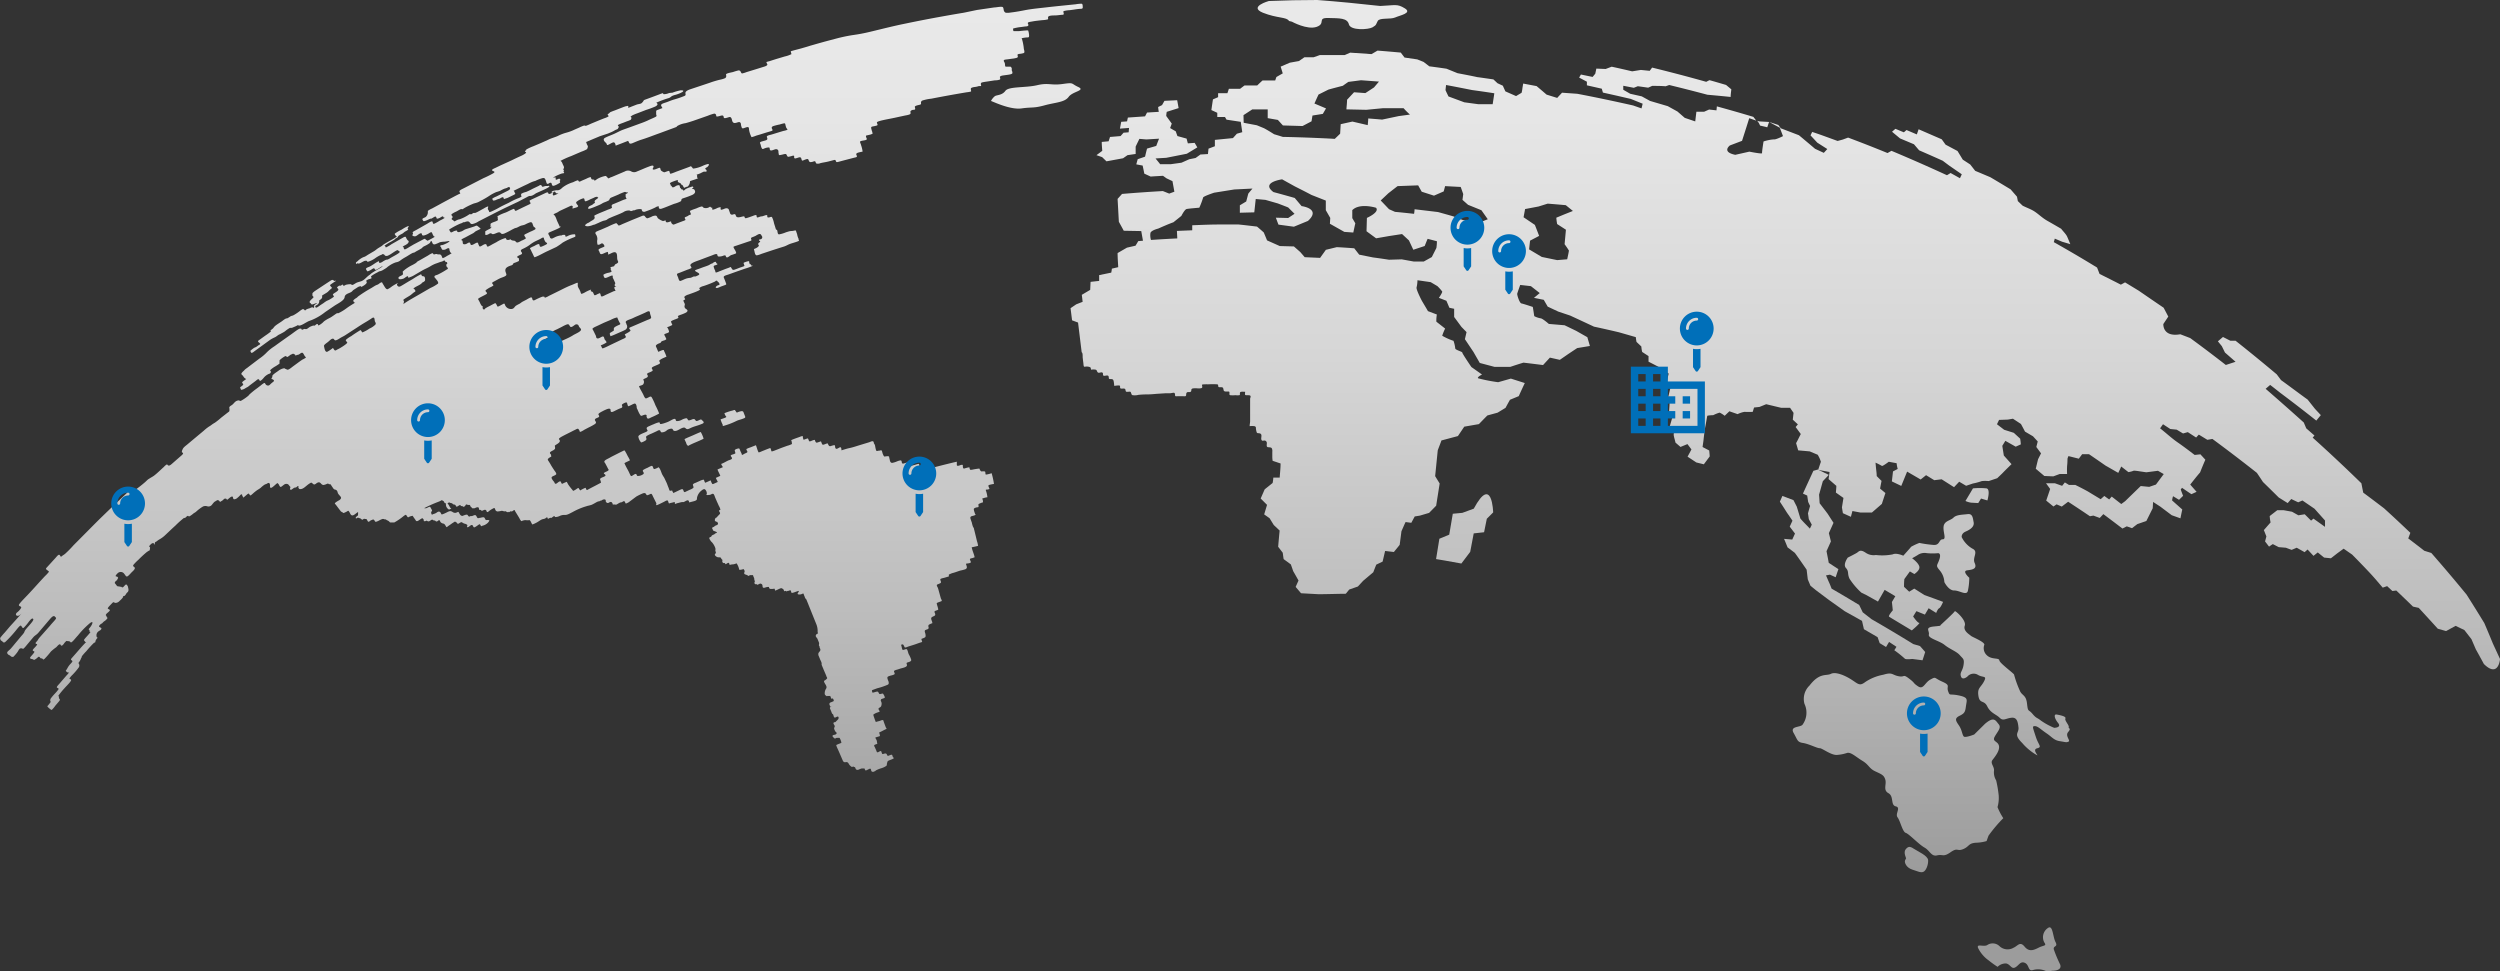
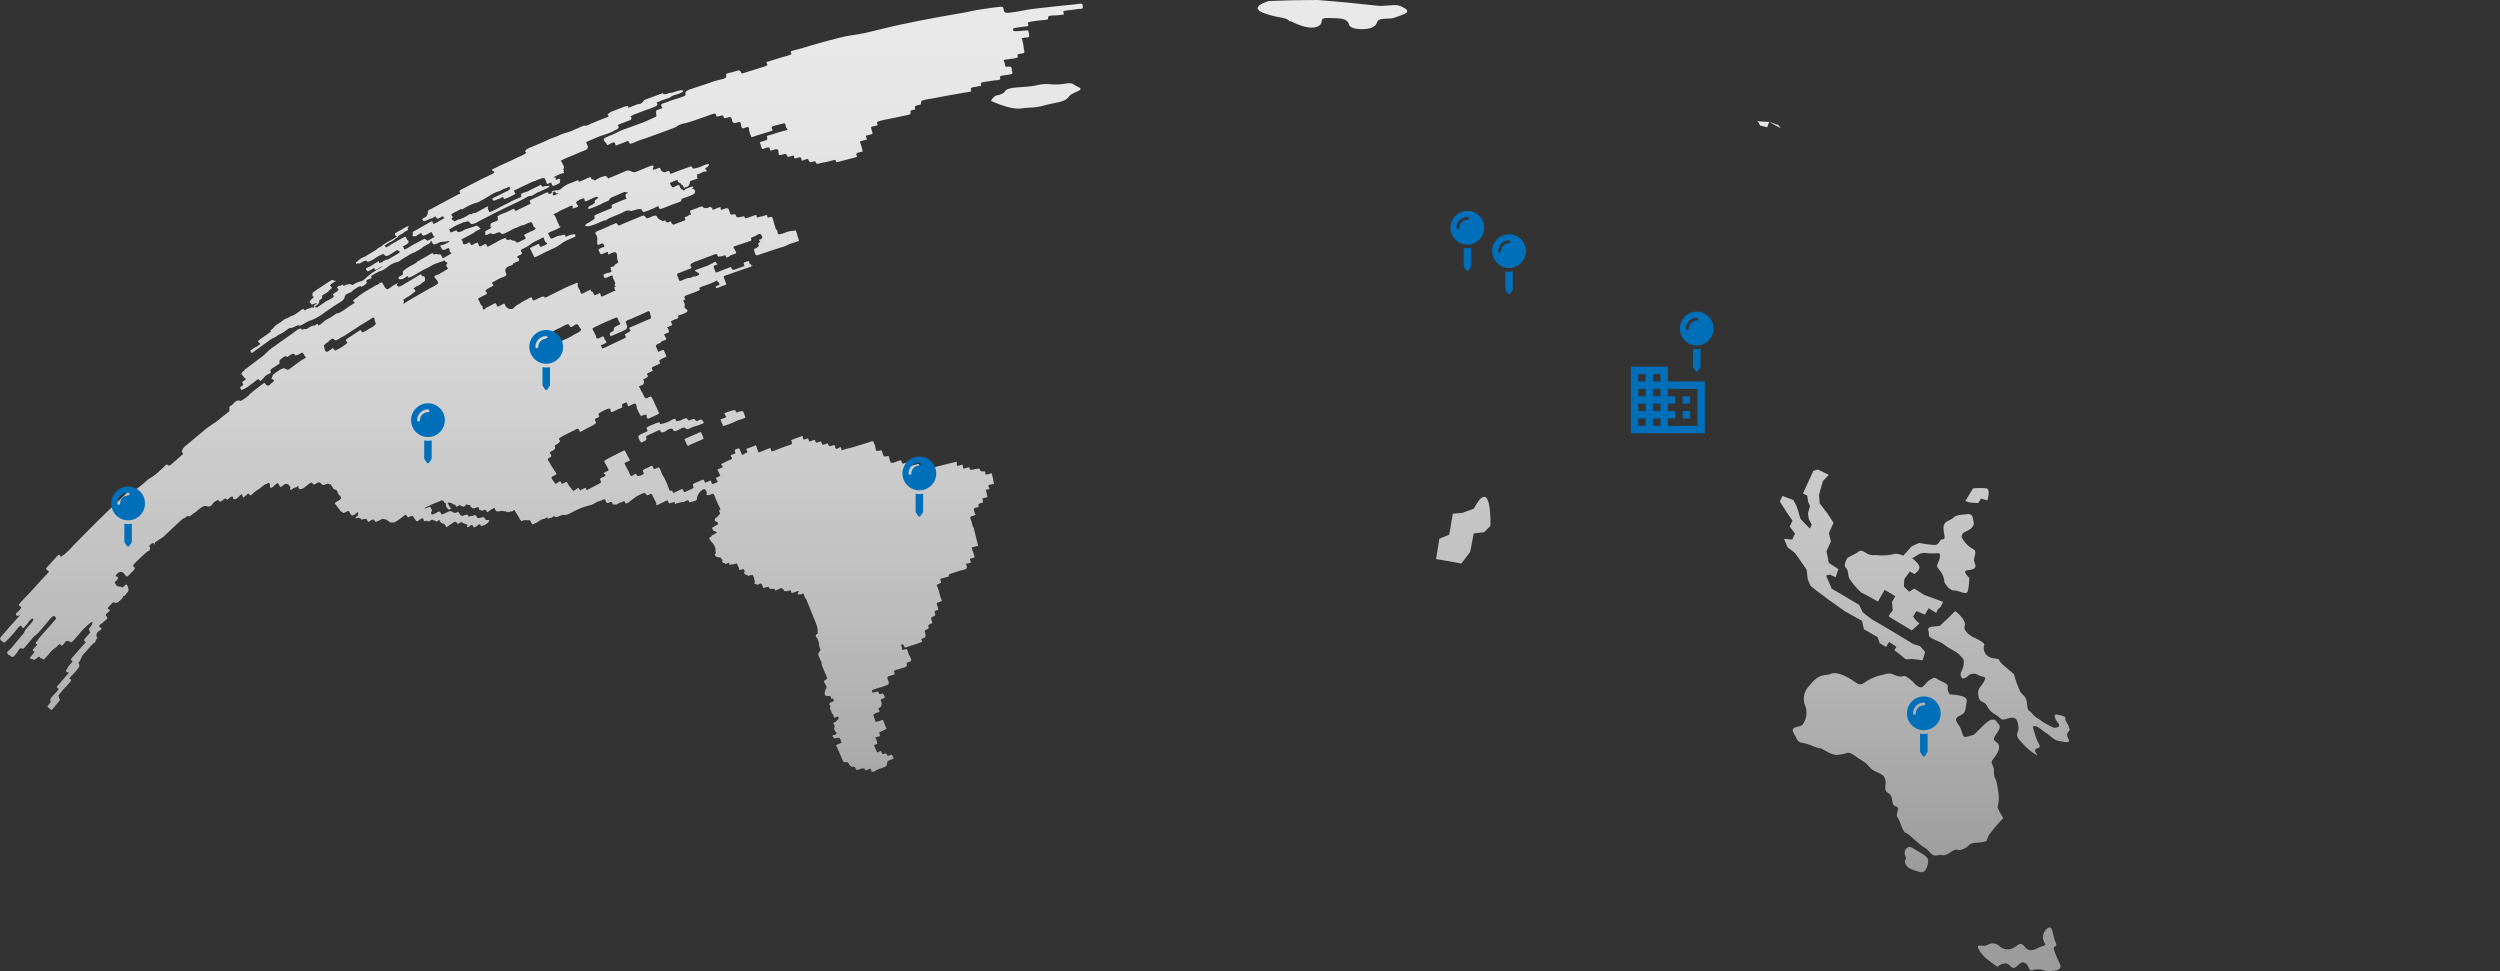
<svg xmlns="http://www.w3.org/2000/svg" xmlns:xlink="http://www.w3.org/1999/xlink" width="1500.809" height="583.065" viewBox="0 0 1500.809 583.065">
  <rect x="0" y="0" width="1500.809" height="583.065" fill="#333333" stroke="none" />
  <defs>
    <linearGradient id="linear-gradient" x1="0.5" y1="1.146" x2="0.5" y2="-0.238" gradientUnits="objectBoundingBox">
      <stop offset="0" stop-color="#9c9c9c" />
      <stop offset="0.28" stop-color="#bdbdbd" />
      <stop offset="0.55" stop-color="#d6d6d6" />
      <stop offset="0.8" stop-color="#e6e6e6" />
      <stop offset="1" stop-color="#ebebeb" />
    </linearGradient>
    <linearGradient id="linear-gradient-2" x1="0.511" y1="47.22" x2="0.511" y2="-73.31" xlink:href="#linear-gradient" />
    <linearGradient id="linear-gradient-3" x1="0.5" y1="31.103" x2="0.5" y2="-35.676" xlink:href="#linear-gradient" />
    <linearGradient id="linear-gradient-4" x1="0.5" y1="5.42" x2="0.5" y2="-0.471" xlink:href="#linear-gradient" />
    <linearGradient id="linear-gradient-5" x1="0.5" y1="18.706" x2="0.5" y2="-20.238" xlink:href="#linear-gradient" />
    <linearGradient id="linear-gradient-6" x1="0.5" y1="28.764" x2="0.5" y2="-30.045" xlink:href="#linear-gradient" />
    <linearGradient id="linear-gradient-7" x1="0.501" y1="2.105" x2="0.501" y2="-2.837" xlink:href="#linear-gradient" />
    <linearGradient id="linear-gradient-8" x1="0.5" y1="117.81" x2="0.5" y2="-30.44" xlink:href="#linear-gradient" />
    <linearGradient id="linear-gradient-9" x1="0.5" y1="1.326" x2="0.5" y2="-0.198" xlink:href="#linear-gradient" />
    <linearGradient id="linear-gradient-10" x1="0.501" y1="5.44" x2="0.501" y2="-8.169" xlink:href="#linear-gradient" />
    <linearGradient id="linear-gradient-11" x1="0.501" y1="3.068" x2="0.501" y2="-5.034" xlink:href="#linear-gradient" />
    <linearGradient id="linear-gradient-12" x1="0.504" y1="25.517" x2="0.504" y2="-37.29" xlink:href="#linear-gradient" />
    <linearGradient id="linear-gradient-13" x1="0.5" y1="1.802" x2="0.5" y2="-4.735" xlink:href="#linear-gradient" />
    <linearGradient id="linear-gradient-14" x1="0.498" y1="1.085" x2="0.498" y2="-4.082" xlink:href="#linear-gradient" />
    <linearGradient id="linear-gradient-15" x1="0.501" y1="0.954" x2="0.501" y2="-36.272" xlink:href="#linear-gradient" />
    <linearGradient id="linear-gradient-16" x1="0.501" y1="-1.283" x2="0.501" y2="-22.758" xlink:href="#linear-gradient" />
    <linearGradient id="linear-gradient-17" x1="0.498" y1="31.053" x2="0.498" y2="-6.105" xlink:href="#linear-gradient" />
    <linearGradient id="linear-gradient-18" x1="0.5" y1="29.859" x2="0.5" y2="-2.454" xlink:href="#linear-gradient" />
    <linearGradient id="linear-gradient-19" x1="0.5" y1="114.563" x2="0.5" y2="-29.369" xlink:href="#linear-gradient" />
  </defs>
  <g id="Group_232" data-name="Group 232" transform="translate(-206.211 -2357.888)">
    <g id="Group_157" data-name="Group 157" transform="translate(0 -80)">
      <g id="Group_229" data-name="Group 229">
        <g id="_ÎÓÈ_1" data-name="—ÎÓÈ_1" transform="translate(206.281 2437.888)">
          <path id="Path_378" data-name="Path 378" d="M592.176,244.862c-.649,0-.573,0-.649-.534s0-1.107-.382-1.3a6.134,6.134,0,0,0-1.87,0c-.5,0-.992-.687-1.183-1.26s-.191-.5-.84-.42a38.049,38.049,0,0,0-3.817.649c-1.374.153-.954,0-1.26-.305a5.99,5.99,0,0,1-.305-1.183,16.13,16.13,0,0,0-2.9.725c-.954.191-.878-.458-1.031-1.031a6.646,6.646,0,0,0,0-.84c-.191-.382-.191-.344-.763-.305s-1.565.611-2.29.573-.5-.687-.573-1.183a6.675,6.675,0,0,0,0-1.26c-1.527.229-18.551,4.542-18.513,4.695l-.344-1.3c0-.763,0-.916-1.336-.687a13.176,13.176,0,0,1-1.641.458c-.649,0-.534-.267-.649-.725s0-1.069-.343-1.145a5.219,5.219,0,0,0-1.527.344l-3.054.84a4.809,4.809,0,0,1-1.412,0c-.305,0-.305-.954-.382-1.221s-.229-.84-1.107-.649-1.221.42-1.832.5-.763-.267-.878-.725,0-1.107-.725-1.183a7.059,7.059,0,0,0-1.909.5,14.625,14.625,0,0,1-3.092.992c-1.489,0-1.412-1.87-1.679-2.634s0-1.107-.458-1.3a4.313,4.313,0,0,0-1.565,0c-.5,0-.916.267-1.183,0a1.656,1.656,0,0,1-.42-.649,8.7,8.7,0,0,1-.573-1.374,5.719,5.719,0,0,0-.42-1.374c-.344-.5-.954,0-1.679,0s-1.3.458-1.6,0a5.986,5.986,0,0,1-.42-1.336c-.191-.725-.229-1.489-.458-2.176a9.129,9.129,0,0,0-.5-.8c-.229-.42,0-1.031-.611-1.3s-1.718.382-2.214.534l-6.527,1.985c-1.794.573-3.55,1.145-5.344,1.527s-3.206.878-4.848,1.374c0-.382,0-1.68-.573-1.87s-2.252,1.565-2.9.725,0-1.947-.916-1.985a17.188,17.188,0,0,0-2.29.649c-.687,0-.763-.229-1.069-.649s-.191-.458-.305-.687,0-.382-.573-.305-1.374.534-2.023.687-.878,0-1.145-.687-.305-.878-.5-1.3l-2.023.687c-.84.267-.954,0-1.26-.458s-.229-1.069-.649-1.107a10.231,10.231,0,0,0-1.985.687c-.763.267-.916.344-1.221,0a9.626,9.626,0,0,1-.458-1.107c-.229-.534-.305-.5-1.107-.229l-1.718.611a10.813,10.813,0,0,1-.42-1.183c0-.229,0-.954-.229-1.069a7.636,7.636,0,0,0-1.832.573c-1.412.5-2.786.954-4.16,1.527s-.534.687-.5,1.3.305,1.26,0,1.45a12.942,12.942,0,0,1-2.672.992l-3.283,1.183c-1.794.687-3.817,1.527-5.42,2.1-.611,0-.5.229-.763,0a3.824,3.824,0,0,1-.229-.611,3.813,3.813,0,0,0-.5-1.336c-1.794.611-3.55,1.374-5.306,2.061a7.1,7.1,0,0,1-1.412.534c-.382,0-.42,0-.534-.458-.573-1.145-.8-2.443-1.374-3.817l-.649.267-2.825,1.107a14.2,14.2,0,0,0-1.908.763c-.42.267-.305,0-.305.458s.611.916.573,1.412-1.069.763-1.718,1.107-1.107.725-1.412.687-.267-.5-.305-.611-.458-.992-.687-1.489-.344-.878-.534-1.336-.305-.5-.992-.344a3.818,3.818,0,0,0-1.718.687c-.5.458,0,.992,0,1.374s.534.649-.229,1.031-1.3.382-1.985.725-.42.649,0,1.221.5.916,0,1.336a7.632,7.632,0,0,1-1.718.687c-1.489.649-2.9,1.641-4.39,2.137,0,.725.725,1.26.954,1.985-1.069.5-2.176.878-3.206,1.374.458,1.336,1.221,2.557,1.68,3.817l-2.672,1.221c.305.878.84,1.6,1.145,2.443l-2.367,1.069c-.687.267-.649.305-.992,0a3.588,3.588,0,0,1-.458-.84l-.344-.878c-.229-.42,0-.382-.8,0s-1.756.8-2.634,1.145a14.029,14.029,0,0,1-.573-1.336s0-.5-.42-.534a8.321,8.321,0,0,0-2.138.725l-2.634,1.183a3.589,3.589,0,0,0-1.45.8c-.267.382,0,.611,0,.916s.611.878,0,1.412a6.678,6.678,0,0,1-1.87.992l-1.985.916c-.763.382-1.3.8-1.641.267s-.305-1.031-.687-1.374-.992,0-1.718.305l-4.008,1.908c0-.344-.305-.649-.458-.954s0-.458-.267-.534,0,0-.5,0-.534.382-.916,0a2.025,2.025,0,0,1-.305-.649c-.191-.42-.229-.84-.458-1.26s-.687-1.947-1.145-2.9l-1.374-2.9a25.152,25.152,0,0,1-1.3-2.176c-.305-.687-.534-1.45-.84-2.137a6.107,6.107,0,0,0-1.221-2.023,9.58,9.58,0,0,1-2.519,1.107c-1.069,0-.534-2.138-1.87-1.87a16.42,16.42,0,0,0-2.176,1.069,17.71,17.71,0,0,0-2.557,1.26c-1.374.954,1.6,1.87-.687,2.977a5.076,5.076,0,0,1-2.71.725c-.687,0-.5-.878-.992-1.145s-1.26.344-1.832.687-1.069.84-1.45.229-.84-1.718-1.26-2.557c-.84-1.641-1.794-3.206-2.481-4.924,1.031-.611,2.252-1.107,3.321-1.68a21.041,21.041,0,0,0-1.374-2.6,29.541,29.541,0,0,0-1.412-2.672c-.344-.534-.267-.916-1.336-.382l-2.023.992-4.886,2.481c-.84.458-1.679.954-2.557,1.374a10.046,10.046,0,0,0-1.26.763c-.916.8-.458,1.221,0,1.832l1.031,1.947.611,1.221c.267.458.763.763,0,1.3s-1.374.611-1.985,1.031-.534.267-.42.649.305.267.5.42.84.725,0,1.221-1.412.573-2.1.954-.878.725-.573,1.3a10.5,10.5,0,0,1,.42,1.565c-2.519,1.412-5.115,2.672-7.634,4.046-.725.42-.916.573-1.221,0s-.229-.878-.5-.954a15.038,15.038,0,0,0-3.092,1.6l-.764-.916c0-.305,0-.534-.573-.458s-.878.534-1.145.649a8.664,8.664,0,0,1-1.832.992,7.453,7.453,0,0,0-.458-.649,34.974,34.974,0,0,1-2.557-3.321,13.241,13.241,0,0,0-.687-1.26c-.229-.305,0-.305-.687,0l-1.107.458c-.992.5-1.183.8-1.565,0s-.344-1.145-1.107-.878-1.641,1.374-2.29,1.374-.763-.992-.954-1.183a7.636,7.636,0,0,1-1.45-2.061c0-.42-.267-.611.344-1.069s1.756-.687,2.29-1.3-.954-2.214-1.221-2.672-1.183-1.794-1.718-2.71a29.223,29.223,0,0,0-1.565-2.6c-.229-.382-.725-.878-.267-1.45a7.215,7.215,0,0,1,1.947-1.3c-.267-.382,0-.954-.382-1.374s-.687-.763-.305-1.3a7.631,7.631,0,0,1,1.565-.954,4.619,4.619,0,0,0,1.3-.992,3.321,3.321,0,0,0,0-1.221c0-.573-.42-.5.305-1.031s2.557-1.412,2.6-2.4-.649-.878-.534-1.336,1.221-1.107,1.832-1.45c1.985-1.069,3.817-1.947,5.993-3.054.687-.382,1.374-.687,2.061-1.031s1.374-.8,1.794-.382a3.817,3.817,0,0,1,.763,1.26c0,.305,0,.5.611.382a12.788,12.788,0,0,0,2.214-1.221l2.557-1.336a33.127,33.127,0,0,0,3.817-2.1c1.718-1.336-.954-1.947.267-3.13.458-.42,1.527-.611,2.023-1.069s0-1.031-.229-1.489.954-1.221,2.252-1.87c.687-.382,1.412-.725,2.1-1.031s1.832-.8,2.481-.534.382.992.5,1.374c.382,1.26,2.061,0,3.473-.611a21.717,21.717,0,0,1,2.138-.992c.763-.267,1.45-.42,1.374-1.145s-.649-.878.305-1.565a7.136,7.136,0,0,1,1.985-.916c.992,0,.573,1.985,1.451,2.328l1.832-.84a8.628,8.628,0,0,1,1.832-.8c.8,0,.992.916,1.145,1.374s0,1.145.305,1.679.458.992.687,1.489a14.048,14.048,0,0,0,1.336,2.481c.458.534.687.382,1.641,0s1.756-.5,2.023,0,0,.611,0,.878l.305.649c.458.992,1.374.344,2.672-.305a40.243,40.243,0,0,0,4.619-2.252,43.388,43.388,0,0,0-2.214-4.886,36.954,36.954,0,0,0-2.138-4.657c-.344-.5-.5-.84-1.45-.458a12.442,12.442,0,0,1-2.061.954c-.725,0-1.374-1.68-1.565-2.1-.84-1.794-1.985-3.435-2.672-5.229.725-.42,1.87-.5,2.481-1.107a2.4,2.4,0,0,0,.344-2.328c-.229-.458-.42-.458,0-.84a9.893,9.893,0,0,1,1.107-.534c1.107-.534,1.565-.84,1.3-1.641s-.573-.763-.458-.992a6.032,6.032,0,0,1,1.031-.687,9.847,9.847,0,0,0,2.214-1.031c.573-.573-.305-1.145-.344-1.641s.611-.84,1.45-1.221l2.214-.954c.916-.42,1.374-.611,1.221-1.26s-.649-.84-.267-1.3a9.351,9.351,0,0,1,2.1-1.3l2.1-.916a24.813,24.813,0,0,0-1.374-3.283c-.229-.5,0-.878-1.031-.649a13.374,13.374,0,0,0-2.443,1.069,16.825,16.825,0,0,1-.992-2.252,7.068,7.068,0,0,1-.5-1.107c-.229-.687.878-1.336,1.794-1.718a4.5,4.5,0,0,0,1.069-.458c.267-.229,0-.42.458-.687a5.117,5.117,0,0,1,1.031-.5,4.41,4.41,0,0,0,1.87-.84c.153-.267-.573-1.412-.725-1.794s-.611-.878-.42-1.183,1.756-.725,2.252-.992.687-.458.458-1.031a6,6,0,0,0-.763-1.832c-.42-.458-.305-.305-.5-.305.878-.344,1.794-.687,2.634-1.107s.725-.305.534-.84a9.352,9.352,0,0,1-.573-1.336c-.076-.458,0-.382.611-.8l1.527-.649a14.852,14.852,0,0,0,1.565-.611c.763-.382.687-.267.611-.8s-.5-.458,0-.84a10.042,10.042,0,0,1,1.6-.649,23.772,23.772,0,0,0,3.015-1.26c1.565-.992.84-1.68,0-2.214a1.756,1.756,0,0,1-.725-2.252c.267-1.107-.84-1.87-.8-2.939l1.031-.5c0-.611-.84-1.145-.305-1.794a6.174,6.174,0,0,1,2.4-1.183c1.909-.725,4.122-1.412,5.955-2.328s0-.763.573-1.641a6.26,6.26,0,0,1,2.443-1.107,60,60,0,0,0,6.642-2.6c.344,0,.573-.687,1.183-.611s.5.534.649.611a2.1,2.1,0,0,1,.992,1.145c.458,1.183-.611.611-1.641,1.489s-.382,1.183.305,1.183a16.3,16.3,0,0,0,2.328-.916l2.1-.763c1.374-.458,1.107-.611.84-1.374s-.8-2.176-1.26-3.244,1.68-1.412,2.977-1.908l4.809-1.718,4.809-1.679a37.1,37.1,0,0,0,4.771-1.718c0-.267-.763,0-.992-.382s0-.458-.305-.649a.42.42,0,0,1-.458,0,4.16,4.16,0,0,1-.382-1.221c0-.573,0-.687-1.031-.42a14.5,14.5,0,0,0-2.061.687c-.573.382,0,.725,0,1.107s.534.725,0,1.069a16.374,16.374,0,0,1-2.061.725c-1.3.458-2.672,1.069-3.817,1.412s-1.336-.534-1.794-1.221-.42-.382-1.374,0l-2.023.725-3.817,1.489a8.513,8.513,0,0,1-1.947.687c-.344,0-.42-.916-.5-1.145a10.083,10.083,0,0,1-.878-2.328c0-.573,0-.573,1.031-.916s1.412-.42,1.069-.916-.458,0-.611-.305a1.91,1.91,0,0,1,0-.5c-.267-.382-.534-.5-1.412,0s-.344.344-.687.534l-.84.305c-.611.267-.878.534-1.489.84-1.26.573-2.748.992-4.046,1.489l-2.023.763a13.931,13.931,0,0,0-2.023.763c-1.183.878,4.771,1.947,1.26,3.283a7.637,7.637,0,0,1-1.183.5h-.878c-.382,0-1.336.611-2.023.8a12.419,12.419,0,0,0-2.252.344,14.845,14.845,0,0,0-2.023.8,12.941,12.941,0,0,1-1.947.763c-.878,0-1.145-1.909-1.374-2.4a6.452,6.452,0,0,1-.573-1.412c0-.687.382-.687,1.45-1.069l4.809-1.909a11.833,11.833,0,0,0,2.328-.954c.344-.42-.5-1.26-.573-1.641,0-1.45,4.046-2.6,5.611-3.206l4.122-1.565,3.283-1.221c.84-.305,2.176-.992,2.863-.725s0,1.26,1.145,1.412a6.641,6.641,0,0,0,2.977-.573c1.718-.458.992.573,1.679,1.031s1.985-.916,2.786-1.3a27.908,27.908,0,0,0,2.863-.992c.687-.458-.992-2.672-1.221-3.283s-.382-.534,0-.878a16.441,16.441,0,0,1,1.641-.573l3.283-1.107L448.7,105.2l1.641-.534c.8-.382.687-.229.649-.763s-.725-.954.534-1.489a20.773,20.773,0,0,0,2.1-.878,12.6,12.6,0,0,1,1.565-.878c1.45-.611,1.68.42,2.061.992a1.221,1.221,0,0,1-.458,1.908c-.534.267-1.107,0-1.221.611s.42.229.534.42c.573.763-.42.725-.878,1.489s.458.992.229,1.6a4.656,4.656,0,0,1-1.527,1.221c-1.145.611-1.6.42-1.26,1.3s.344,3.054,1.6,3.092a13.473,13.473,0,0,0,2.748-.878l2.863-.954q5.344-1.794,10.649-3.435c1.3-.42,2.1-.954,3.283-1.45s3.4-1.031,5.038-1.679c.916-.382.8-.382.573-.954s0-.649-.267-.954a8.789,8.789,0,0,1-.649-2.176c-.191-.725-.5-1.412-.687-2.138s-1.221,0-2.71,0a7.253,7.253,0,0,0-1.679.267l-1.641.5a18.4,18.4,0,0,1-4.161,1.26c-.878,0-.84-1.26-.992-1.718a2.94,2.94,0,0,0-.267-.992s-.458,0-.611-.305-.42-1.336-.611-1.909-.344-1.107-.534-1.679a14.312,14.312,0,0,0-1.145-3.55c-.5-.84-1.069,0-2.252,0s-.344-.992-.8-1.336-2.138.5-2.939.649a5.344,5.344,0,0,0-1.412.267,9.731,9.731,0,0,1-1.26.42c-1.069,0-.344-.992-.84-1.336s-1.87.382-2.6.611-2.252.84-3.359,1.107-.84-.305-1.221-.916-3.817,1.26-4.809,0c-.382-.344-.305-1.374-1.031-1.45s-1.336.611-2.1.191a1.069,1.069,0,0,1-.611-.687c-.229-.687-.5-1.374-.725-2.1s-1.069-1.26-2.6-.687a7.328,7.328,0,0,1-2.023.649c-.42,0-.344-.84-.382-1.069s.534-.687-.687-.382a5.965,5.965,0,0,0-1.68.611,11.448,11.448,0,0,1-2.1.763c-.687,0-.5,0-.534-.573s.229-.267,0-.534-.382,0-.458,0a8.212,8.212,0,0,1-.84-.725,4.046,4.046,0,0,1-3.817.725c-.534-.305-.534-.878-1.412-.763a16.45,16.45,0,0,0-2.786,1.031c-1.069.42-2.328.763-3.359,1.26s-.725.229-.649.763a4.043,4.043,0,0,0,.344.954c0,.344.42.5,0,.84l-.878.305a3.816,3.816,0,0,0-.763.5c-1.26.725-2.214.573-1.794,1.565,0,0,.5.687.267.916a7.406,7.406,0,0,1-1.565.649l-3.321,1.26c-.534.191-1.145.5-1.68.649s-.611.267-.992,0a3.876,3.876,0,0,1-.8-.763c-.229-.267,0-.8-.305-.954s-1.794.763-2.634.458-.267-.611-.458-.878,0-.229-.992,0-.458.229-1.107,0l-.84-.344a16.832,16.832,0,0,1-1.489-.954c-.649-.382-.573-.992-1.031-1.489s-1.26-.305-2.4,0a15.839,15.839,0,0,1-3.168,1.3c-.534,0-.8-.458-1.107-.687s-.5-1.412-2.1-.725l-5.84,2.367-6.222,2.634a8.245,8.245,0,0,1-1.718.725c-.573,0-.382,0-.573-.305s-.763-.687-1.069-1.145a38.9,38.9,0,0,0-4.924,2.1l-4.58,1.985a24.96,24.96,0,0,0-2.519,1.069c-1.107.687-.305,1.527,0,2.023a5,5,0,0,1,.611,2.6,6.489,6.489,0,0,0,0,2.6c0,.344,0,.763.916.611s1.221-.8,1.909-.8,1.527,1.3,1.412,1.794-3.359,1.183-3.55,2.1c0,.305.42.84.534,1.145a4.964,4.964,0,0,0,.5,1.145c.649.8,2.214-.305,3.588-.8s.878-.229,1.107.344a1.756,1.756,0,0,1,0,.992c1.26-.267,2.519-1.336,3.817-1.412a1.26,1.26,0,0,1,1.336.84c.573,1.336,0,3.015.725,4.313.267.649.458,1.031-.687,1.679s-.725.229-1.221.954,0,.458-.916.8a13.86,13.86,0,0,0-1.374.343c-.611.458,0,.458,0,.878s-.191.5,0,.84.5.611.42.954-1.3.649-1.947.763a8.13,8.13,0,0,0-2.939,1.145,3.359,3.359,0,0,0,.725,1.87c1.069.573,4.657-2.214,4.886-1.107v.878a3.283,3.283,0,0,0,.42.916l.8,1.794a2.6,2.6,0,0,1,.305.916,3.536,3.536,0,0,0-.382.84c0,.191,0,.954,1.069.84-1.26.534-1.527.611-1.145,1.336s.229,1.3.878,1.26a3.55,3.55,0,0,1-1.221.305l-1.87.84-2.748,1.26c-.763.344-2.4,1.336-2.9,1.069s-.42-1.221-.725-1.641,0-.382-.992,0-1.069.573-1.6.763-.687.305-.992,0a2.9,2.9,0,0,1-.344-.687c-.267-.573-.382-1.069-1.107-1.336s-.534,0-.611-.534.458-.382,0-.611a21.8,21.8,0,0,0-3.206,1.45,9.657,9.657,0,0,1-2.328,1.069c-.458,0-.649-1.221-.8-1.527s-.42-.916-.649-1.374a5.2,5.2,0,0,1-.84-1.794,8.173,8.173,0,0,1,0-1.374c0-.611,0-.763-.954-.382s-2.061.916-3.13,1.3c-2.863,1.107-5.687,2.672-8.474,4.008L329.49,137.6a10.879,10.879,0,0,1-2.367,1.107c-.305,0-.229-.458-.42-.573a2.519,2.519,0,0,0-1.3,0,40.689,40.689,0,0,0-4.58,2.1c-1.947.649-.8-2.023-2.29-1.679a18.164,18.164,0,0,0-2.4,1.26l-2.367,1.221c-.725.382-1.3.916-1.985,1.336a20.574,20.574,0,0,0-2.214,1.221c-.84.687-.954,1.565-2.29,1.87a3.817,3.817,0,0,1-4.275-2.71c-.305-.649-.382-.649-1.527,0l-1.985,1.069c-1.107.5-.992,0-1.26-.458a6.265,6.265,0,0,0-.611-1.107c-.458-.534-.8,0-1.832.42l-1.985,1.069a24.086,24.086,0,0,0-2.4,1.3c-.5.382-.534.954-1.183.687s-.5-1.031-.573-1.336.229-.305,0-.611a.8.8,0,0,1-.573-.267,8.244,8.244,0,0,1-1.183-2.214c-.267-.42-.5-.878-.725-1.3s-.5-.534.42-1.107,1.641-.878,2.4-1.3a14.542,14.542,0,0,0,2.023-1.107c1.031-.916-1.374-1.489-.344-2.4a18.362,18.362,0,0,1,2.443-1.565,9.467,9.467,0,0,0,1.947-1.069c.267-.42-.573-.992-.649-1.336s0-.573.992-1.069,2.9-1.679,4.351-2.252,3.4-1.069,3.168-2.138-.84-1.832-.534-2.977,1.641-1.718,3.13-2.252a2.557,2.557,0,0,0,1.412-.8c0-.229,0-.229.229-.534l.611-.305a14.083,14.083,0,0,0,2.71-1.145v-1.3c0-.458-.8-.458-1.031-.916s.5-.8,1.45-1.26,1.565-.611,1.412-1.3-1.6-1.412.229-2.367a23.283,23.283,0,0,0,4.161-2.328,23.245,23.245,0,0,1,3.359-2.214l3.206-1.527c.42-.229,1.336-.878,1.794-.84s.382.649.458.84a7.634,7.634,0,0,0,.878,1.794c.267.382,1.565.649.687,1.374a19.082,19.082,0,0,1-3.359,1.565c-1.221,0-.611-1.336-1.221-1.6s-2.252.8-3.015,1.183a13.438,13.438,0,0,0-2.1,1.031c-.5.42-.229.534,0,.878s.573,1.183.878,1.794.611,1.183.878,1.794a5.116,5.116,0,0,0,.458.916c.344.382,0,.382,1.031,0,2.367-.954,4.542-2.29,6.871-3.359l5.382-2.519a35.96,35.96,0,0,0,3.817-2.634,41.988,41.988,0,0,1,6.6-3.13c.992-.458,1.145-.458,1.031-1.031s0-.8-.5-.84a8.894,8.894,0,0,0-3.55.763c-.649.305-1.374.8-1.794.573s0-.8-.382-.954a4.614,4.614,0,0,0-1.45,0,2.634,2.634,0,0,1-.763.344,1.6,1.6,0,0,0-.611,0,11.451,11.451,0,0,0-3.512,1.183c-.954.458-1.6.916-2.214.5s-.5-.84-.687-1.26-1.183-1.527-.534-2.061,7.176-2.825,7.061-3.588-.572,0-.687-.191a4.259,4.259,0,0,1,0-.5,9.743,9.743,0,0,1-.42-.916c-.344-.649-.649-1.336-.954-2.023s-.84-3.015-2.176-3.817c.84-.573,1.908-.878,2.748-1.412a11.447,11.447,0,0,1,1.3-.8l5.038-2.328c.916-.42,1.832-.992,2.328-.5s0,.878,0,1.3.84,0,1.832-.267,1.489-.5,1.6-.954-1.6-1.565-1.069-2.519a11.451,11.451,0,0,1,4.046-2.138c1.374-.267.344,1.985,1.718,1.718a15.04,15.04,0,0,0,2.557-1.145l2.138-.916a4.16,4.16,0,0,1,1.87-.611c.534,0,.343.5.878.5-.42.649-1.565,1.107-2.061,1.794s0,.534,0,1.031-.458.573-.8.8a6.531,6.531,0,0,1-.992.8,12.327,12.327,0,0,0-1.6.763c-.611.5-.84,1.183-.5,1.527s5.153-1.718,6.565-2.328,1.718-1.031,2.863-1.489a19.088,19.088,0,0,0,2.825-1.221c.344-.305.382-.763.649-1.107s.382-.42,1.183-.763l3.817-1.6a27.524,27.524,0,0,1,3.817-1.6,1.234,1.234,0,0,1,.916.229,8.358,8.358,0,0,0,1.069,0c0,.458-.725.763-1.374,1.069V78.1a9.616,9.616,0,0,0,.573,1.3,18.36,18.36,0,0,0-3.473,1.26l-3.817,1.6c-.878.344-1.26.42-1.6.916a1.107,1.107,0,0,0,0,.878c0,.611.534.5-.5,1.069a7.311,7.311,0,0,1-1.718.687c-2.4,1.069-5.229,2.061-7.634,3.283-1.031.573-.611.458-.5,1.069a1.222,1.222,0,0,1,0,.878c-.229.5-.305.534-.916.992a15.258,15.258,0,0,1-1.336.763,8.131,8.131,0,0,1-1.527.992,3.359,3.359,0,0,0-1.26.763c-.649.534-.916.687-.344,1.031a2.672,2.672,0,0,0,1.145.267,9.428,9.428,0,0,0,3.4-.84,8.516,8.516,0,0,0,.992-.229l.84-.382,1.641-.725a22.178,22.178,0,0,1,2.977-1.221,5.152,5.152,0,0,0,1.756-.534,8.09,8.09,0,0,1,1.527-.954l1.68-.725c2.176-.916,4.542-1.756,6.642-2.825a5.84,5.84,0,0,1,3.817-1.031c.229,0,.725.382.84.344a8.246,8.246,0,0,0,1.565-.5.763.763,0,0,0,.573,0l.84-.344a8.283,8.283,0,0,1,2.825-.344c.534,0,.534,0,.687.534a1.833,1.833,0,0,0,.458.84,1.908,1.908,0,0,0,1.87,0,45.084,45.084,0,0,0,5.8-2.367,3.817,3.817,0,0,1,1.756-.687c.649,0,.267,0,.305.5s.229,1.374,1.68.916c2.481-.8,5.077-1.985,7.634-2.939a17.443,17.443,0,0,0,3.817-1.45c.573-.42.344-.878.573-1.26s.5-.42,1.221-.687a54.059,54.059,0,0,0,5.229-1.947c2.138-1.031,1.909-2.367,1.031-3.321-.229-.229-2.252-.382-.458-.916,0-.878-.305-.954-1.565-.458a16.72,16.72,0,0,0-2.825,1.107c-.687.382-1.069,1.221-1.756.878a.687.687,0,0,0-.229-.5l-.878-.191c-.191-.191-.305-.267,0-.534-1.489,0,0-2.29-2.061-1.832-1.145.229-1.412.763-2.367,1.107s-.916,0-1.3-.534-.5-.267-.611-.611,0-.5-.267-.725-.229-.725.992-1.183a26.146,26.146,0,0,1,2.6-.954c.878-.229.649-.382.954,0s0,.458,0,.687.382.344.573.5.84.305,1.069.5.229.534.5.763.458.191.611.305.5.84.84,1.336,0,.42,1.031,0l1.107-.42v.191a4.237,4.237,0,0,0,1.6-3.4c1.565-.687,3.512-1.069,4.962-1.87-.267,0-.5,0-.649-.5s0-.42,0-.687,0-1.183-.954-.649c.916-.305,1.985-.649,2.863-1.031a22.33,22.33,0,0,1,2.138-1.031,12.443,12.443,0,0,0,1.374.038c.534-.344,0-.229.229-.611s-.8-.8-.8-1.183.687-.649,1.145-.954,1.718-1.679.573-1.87a15.271,15.271,0,0,0-2.977.992,19.085,19.085,0,0,1-5.687,1.756c-.573,0-.42,0-.763-.5a4.348,4.348,0,0,1-.573-.611c-.382-.382,0-.42-1.031,0s-.878.344-1.3.5L406.67,62.79c-1.107.382-2.328.954-3.435,1.3s-.725.267-1.031,0a2.784,2.784,0,0,1-.267-.725c-.267-.763,0-1.031-1.641-.458s-1.489.649-2.252.267a4.772,4.772,0,0,1-1.3-.84c-.344-.382-.229-1.3-.687-1.565s-2.748,1.183-3.817,1.031,0-1.107,0-1.6c.229-1.412-1.679-.611-3.283,0-2.252.84-4.39,1.87-6.6,2.71a3.512,3.512,0,0,1-3.474,0,3.817,3.817,0,0,0-3.817,0l-8.016,3.4c-.42,0-1.336.649-1.718.725s-.229,0-.573-.305-.725-.992-1.336-1.107a16.184,16.184,0,0,0-4.962,1.832c-.42.229-.992.916-1.565.916s0-.458-.382-.534-1.145,0-1.45-.305-.267-1.183-.725-1.221a12.521,12.521,0,0,0-2.519,1.031l-2.6,1.107c-1.069.5-1.489.878-1.908.305s-.191-.534-.687-.5a20.077,20.077,0,0,0-2.672,1.145,19.582,19.582,0,0,0-5.077,2.29,13.091,13.091,0,0,0-1.641,1.221,4.2,4.2,0,0,1-2.252,1.3H333.8l-1.527.305c-.611,0-1.947.992-.8,1.107.382,0,.878-.5,1.26-.573s.305,0,.611.305,0,.5.5.649a4.107,4.107,0,0,0,1.374,0,10.955,10.955,0,0,1-2.9,1.336c-.649,0-.8-1.26,0-1.756-.8,0-1.832.763-2.519.84s-.344,0-.611-.267,0-1.107-1.679-.344l-5.955,2.786c-.954.458-2.061.916-2.977,1.412s-.725.344-.649.878a2.9,2.9,0,0,0,.344.687c.42.763,0,.84-1.374,1.489l-2.977,1.412L310.9,85.96c-1.3.649-1.68.954-2.023,0s-.687-.5-1.985,0l-2.557,1.26c-1.031.5-1.679.611-2.634,1.031a18.052,18.052,0,0,0-2.977,1.489c-.5.42,0,.382,0,.649a7.214,7.214,0,0,1,0,.878c0,.611.573.763-.573,1.336s-1.985.687-2.977,1.221-.8.687-.725,1.336-.305.458-.267.687.5.42,1.069.305l-1.145.878h.649a21.83,21.83,0,0,0-3.512,1.832v1.565c0,.534,0,.8,1.069.534s1.6-1.069,2.367-.878.534.687,1.641.42,1.909-.8,2.825-.992c1.87-.344.992,1.565,3.435.725a41,41,0,0,0,4.657-2.367l1.68-.84a8.323,8.323,0,0,1,1.031-.267c.84-.305,1.6-.8,2.4-1.145s1.756-.344,2.825-.84a20.15,20.15,0,0,1,2.786-1.26c1.6-.534,1.641.992,1.985,1.718a5.079,5.079,0,0,0,.42.916c0,.191.458.229.573.344s.84.725.229,1.221a20.956,20.956,0,0,1-2.939,1.412l-2.481,1.221c-1.45.687-1.183.8-.8,1.527s.84.992.573,1.336a10.88,10.88,0,0,1-2.4,1.221c-.687.344-2.023,1.221-2.748,1.145s-.878-.8-1.412-.992-1.947,0-2.519-.954c-.954.42-1.68.611-2.328.229s0-.954-1.031-.878A20.23,20.23,0,0,0,298,105.35l-2.481,1.3a26.255,26.255,0,0,1-2.481,1.336c-1.489.382-.267-2.023-2.328-1.3-.763.267-1.756,1.069-2.443,1.26s-.763-.573-.992-.954-.267-1.183-.649-1.336-1.527.534-2.214.916c-3.054,1.679-1.336-1.412-3.13-.916a10.228,10.228,0,0,0-1.26.687c-1.145.534-2.138.382-2.252-.344s0-2.214-1.3-1.718c.534-.229.534-.534.916-.8a18.051,18.051,0,0,1,1.718-.878l3.321-1.794,1.68-.878a13.181,13.181,0,0,0,1.069-.878c.992-.687,2.328-1.069,3.321-1.756a17.477,17.477,0,0,0-2.023-1.679c-.611-.382-.878,0-1.832.343s-1.107.344-1.718.573l-2.023.611c-.611.229-1.145.344-1.718.573s-1.412.878-2.1,1.145-1.031.267-1.718.573c-.191-.267-.611,0-.878-.344s0-.573-.305-.687a5.037,5.037,0,0,0-2.328.687c-.763.42-1.3.687-1.6,0a5.344,5.344,0,0,1-.687-1.3,49.85,49.85,0,0,1,5.8-3.168,12.063,12.063,0,0,1,1.794-.687l.878-.5a1.069,1.069,0,0,1,.573,0c1.3-.458,2.252-.763,2.939-.267s.687,1.374,1.909,1.336a10.84,10.84,0,0,0,3.817-1.641l6.031-3.092c3.206-1.641,6.413-3.283,9.619-4.848l8.054-3.817,5.306-2.786a6.489,6.489,0,0,1,1.489-.687,3.582,3.582,0,0,0,2.214-.534c1.069-.534,1.221-.84,2.023-1.221,2.214-1.031,4.466-1.908,6.642-3.092.382-.229,1.336-.763,1.069-1.107s-.8,0-1.183,0a10.115,10.115,0,0,0-1.031,0c-.573,0-1.26.42-1.832.42s-.344-.649-.878-.916-.8,0-1.412.382L319.566,73.4a39.386,39.386,0,0,1-3.817,1.832,10.232,10.232,0,0,0-1.336.382,8.169,8.169,0,0,0-1.641.8V77.3c0,.191.305.534.267.687a7.685,7.685,0,0,1-2.138,1.069,40.916,40.916,0,0,0-5.535,2.672c-1.832.878-3.817,1.794-5.535,2.748a48.653,48.653,0,0,1-5.077,2.557c-1.679.687-.992,0-1.3-.458a2.759,2.759,0,0,1-.687-1.374c0-.5.611-1.26,0-1.26a12.673,12.673,0,0,0-2.481,1.26c-1.527.763-3.512,2.061-5.077,2.634H284.3c-.382,0-.878.534-1.3.725s-.534,0-.954,0-.878.5-1.26.687a24.621,24.621,0,0,1-4.848,2.367,6.3,6.3,0,0,0-2.138.763c-1.336.763-1.069.534-1.679,0s-1.221-.534-.992-1.183.573-.5.573-.84-.305-.5-.382-.687-.84-.763,0-1.3a14.732,14.732,0,0,1,2.557-1.374c.763-.382,1.756-1.069,2.557-1.374s.5,0,.916,0,1.3-.725,1.832-.992a45.527,45.527,0,0,1,5.229-2.481,17.137,17.137,0,0,0,2.519-.763l2.748-1.45c1.374-.725,2.634-1.489,3.817-2.252a24.507,24.507,0,0,1,4.428-2.4,19.733,19.733,0,0,0,2.4-.8,17.632,17.632,0,0,1,2.557-1.26,11.146,11.146,0,0,0,1.374-.42,4.388,4.388,0,0,1,1.3-.573c.344,0,.573.84.611,1.031s-.382.763-1.489,1.3l-2.137,1.069-4.619,2.328a12.214,12.214,0,0,0-2.443,1.26,2.348,2.348,0,0,0,.458,1.145,3.2,3.2,0,0,0,1.947-.42,9.982,9.982,0,0,1,1.794-.611c.725-.267,1.718-1.145,2.252-.878s.267.84.573,1.069c.992-.42,1.641-.458,2.634-.954l2.977-1.45c1.527-.725,1.183-.84.8-1.565s-.229-1.031-.84-.916c2.939-1.45,5.916-2.9,8.894-4.275a22.9,22.9,0,0,1,2.6-1.221,14.81,14.81,0,0,1,1.718-.534,25.611,25.611,0,0,1,4.466-1.718c1.489-.191,1.489.84,1.832,1.527s.305,1.6.8,1.87.763,0,1.412-.42c2.176-.84.611,2.023,2.672,1.641a12.441,12.441,0,0,0,2.71-1.26c1.489-.8.954-.8.8-1.565a.541.541,0,0,1,.229-.42c.229-.153,0-.8-.267-.916-.878-.42-2.367,1.45-2.481,0,0-.344.5-.725-.305-.8s-.916.305-1.107,0a27.176,27.176,0,0,1,5.458-2.481c.344,0,.5.191.954-.267s-.267-.5-.267-.687.267-.382.267-.649-.305-.42-.344-.649.5-1.031.382-1.565a7.212,7.212,0,0,0-.611-1.374c-.382-.84-.573-1.832-1.489-2.29a49.62,49.62,0,0,1,6.451-2.9l6.107-2.634a18.589,18.589,0,0,0,3.4-1.527,5.688,5.688,0,0,0,.5-1.489c0-.573-.5-1.107-.687-1.6s0-1.527-1.221-.84l9.084-3.817,4.848-1.6,2.176-.916a16.185,16.185,0,0,0,2.138-1.145c1.221-.611,1.45-.344,1.909-1.26s.382-.687,0-1.183-.42-.534.573-1.031a22.908,22.908,0,0,1,2.252-.878l2.214-.878a17.292,17.292,0,0,0,2.252-.878c.687-.42.878-1.832,0-1.87a6.413,6.413,0,0,1,1.527-1.069,25.538,25.538,0,0,1,2.557-1.031l5.344-2.061a55.957,55.957,0,0,0,5.382-1.985c1.947-.954,1.641-1.832.687-2.328a59.889,59.889,0,0,1,7.634-2.825c.992-.382,1.183-.878,2.061-1.3a10.12,10.12,0,0,1,1.832-.611,18.244,18.244,0,0,0,4.161-1.679c1.3-.992,0-1.031-1.069-1.031a31.6,31.6,0,0,0-4.962,1.45,13.626,13.626,0,0,0-2.061.229,7.634,7.634,0,0,1-2.328.611,3.817,3.817,0,0,1-.916,0c-.305,0,0-.5-.42-.573a16.1,16.1,0,0,0-1.794.611l-3.13,1.183L387.547,19.7c-1.3.458-1.031.458-1.489,1.145a5.077,5.077,0,0,1-1.183,1.221c-.763.382-1.947.42-2.825.763l-2.672,1.031c-.725.267-1.985.954-2.367.649s.84-.916-.344-.954c.344,0-1.3.267-1.069.229l-1.26.42-2.672,1.031-2.71,1.069a28.593,28.593,0,0,0-2.71,1.069c-.382.267-.305.382-.611.611l-.84.573c-.344.534.8.878.382,1.374a12.368,12.368,0,0,1-2.6,1.107L359.912,32.1l-5.344,2.214a26.718,26.718,0,0,1-2.672,1.145c-.916.229-.878-.305-1.565,0a22.906,22.906,0,0,0-2.71,1.145l-2.634,1.145a27.9,27.9,0,0,1-5.382,1.985,26.222,26.222,0,0,0-5,1.985c-1.794.763-3.817,1.3-5.42,2.1L324.8,45.8,320.1,47.79a27.865,27.865,0,0,0-4.313,2.023,1.565,1.565,0,0,1,0,.42c-1.641.725,0,.992,0,1.336s-1.336,1.183-2.4,1.718c-2.214.992-4.39,2.023-6.565,3.092l-6.3,2.863-3.473,1.679a7.633,7.633,0,0,0-1.641.878v.687c.725.344,2.328.534.534,1.6a59.429,59.429,0,0,1-5.84,2.9l-11.68,5.993c-1.641.84-3.168,1.412-2.519,2.443s.305.687-.954,1.336l-2.137,1.107c-2.977,1.6-5.955,3.168-8.932,4.809L259.219,85.2a10,10,0,0,0-2.443,1.412v1.107a3.817,3.817,0,0,1-1.221,2.481c-.687.534-1.947.725-2.061,1.374a2.29,2.29,0,0,0,.649,1.145c.725.267,2.786-.878,3.817-1.3s.534,0,.954-.191a8.283,8.283,0,0,0,1.26-.725c1.031-.573,1.107-.687,1.527-.267s0,1.031.916,1.031a5.534,5.534,0,0,0,1.908-.84c.992-.573,1.107-.725,1.527-.267s0,.725,1.145.458a23.817,23.817,0,0,1-3.206,1.794,25.386,25.386,0,0,1-3.4,1.908c-1.145.305-.611-1.145-1.221-1.374s-2.29.992-3.092,1.45l-6.718,3.817a11.983,11.983,0,0,0-1.68.954c-.611.534,0,.458,0,.878s-.611,1.145-.229,1.489a2.863,2.863,0,0,0,1.336.344c1.069,0,2.252-1.489,3.359-1.794s.687.8,1.107,1.107.878.229,1.565,0a10.077,10.077,0,0,0,2.672-1.3c1.221-.687,1.3-.687,1.641,0s.992,2.825,2.023,2.023a54.013,54.013,0,0,1-4.809,2.634c-.305-.382-.763-.42-1.069-.763s-.267-.725-1.6,0l-5.573,2.939-2.481,1.45a18.627,18.627,0,0,1-2.519,1.45c-1.45.458-.573-1.641-1.756-1.6,1.107-.611,3.092-1.412,3.55-2.4s0-1.031-.458-1.412a5.8,5.8,0,0,1-.992-1.718c-.305-.573-.725-.458-2.023.305l-6.68,3.817a19.656,19.656,0,0,1-3.283,1.908c-.42,0-.305-.649-.534-.84s-.42,0-.611,0a29.087,29.087,0,0,1,4.2-2.634c.687-.42,1.374-.763,1.985-1.221s.42-.458.8-.725l.878-.458c.5-.42.458-.763.954-1.183a18.633,18.633,0,0,1,2.1-1.183c.8-.5.878-.725,1.527-1.183a18.437,18.437,0,0,0,1.718-.992c.725-.649-.229-.573,0-1.145s1.183-1.221.229-1.221a20.535,20.535,0,0,0-3.817,2.1,24.468,24.468,0,0,0-4.122,2.4c-.305.5.84,1.679,1.3,1.756a27.826,27.826,0,0,1-3.588,2.138c-1.221.725-2.557,1.45-3.817,2.214s-1.221.992-1.947,1.45l-1.641.992c-1.145.687-1.718,1.336-2.786,1.985l-3.817,2.252q-.794.556-1.641,1.031a11.452,11.452,0,0,0-1.336.5,11.871,11.871,0,0,0-3.168,2.29c-.5.458-1.031.534-.916,1.145s.229.534.954,0c.725.8,2.6-.649,3.817-1.183a2.481,2.481,0,0,1,1.679-.229c.458.229,0,.649.992.5a15.268,15.268,0,0,0,4.58-2.4,22.475,22.475,0,0,1,2.443-1.412l.992-.382a2.71,2.71,0,0,1,.8-.42c.191.229.611.267.763.42a6.016,6.016,0,0,0,.458.573,1.985,1.985,0,0,0,1.718,0c1.909-.763,3.817-2.557,5.764-3.359.305.382.763.42,1.107.763s.344.534-.458,1.145c-1.527,1.107-3.817,2.176-5.344,3.168a13.93,13.93,0,0,1-1.3.687,2.2,2.2,0,0,0-1.107.191,11.45,11.45,0,0,0-1.985,1.145c-1.756,1.069-2.214.611-2.023-.458-1.909.763-3.817,2.443-5.649,3.321-.649.305-2.061.649-2.176,1.374a2.977,2.977,0,0,0,.954,1.489,9.645,9.645,0,0,0,2.6-1.3c1.412-.878,1.374-.611,1.756,0s.725.458,2.023-.344l2.71-1.679c-.305.8-2.481,1.832-3.4,2.4a37.018,37.018,0,0,0-3.55,2.214,7.974,7.974,0,0,1-.8.725c-1.87,1.145-2.9,2.939-4.962,3.817-.916.344-1.794.5-2.748.878s-2.061,1.374-2.786,1.412-.382-.344-.8-.42a9.885,9.885,0,0,0-2.71.267c-.611,0-.992.687-1.641.611s-.344-.5-.611-.649-.8.5-1.145.611-.5,0-.763,0-1.45.763-1.489,1.183,1.756.878,0,2.214c-.573.5-1.26.84-1.908,1.3s-.725.649-.382,1.145.725.573,0,1.107a21.342,21.342,0,0,1-2.061,1.336,11.449,11.449,0,0,1-1.718.8,17.182,17.182,0,0,0-2.023,1.374l-1.985,1.3a16.109,16.109,0,0,1-2.061,1.374.649.649,0,0,1-.954-.573c0-.611.916-.763,1.527-1.3a2.517,2.517,0,0,0,.84-2.328c.687-.611,1.3-.763,1.641-1.527a1.451,1.451,0,0,0,0-1.336c1.069-.878,2.557-1.489,3.588-2.367a27.975,27.975,0,0,1,2.443-2.252c0-.5-1.412-1.3-1.069-1.908a35,35,0,0,1,3.512-2.367c-.191-.229-.84,0-1.145,0s-.267-.649-.954-.611-.916.305-1.756.84l-2.328,1.527-4.161,2.748-2.023,1.336A8.969,8.969,0,0,0,187.5,136s0,.573,0,.687a1.412,1.412,0,0,0,0,.649c0,.458.687.649.649,1.069s-2.252,1.947-2.328,2.748.573.763.725,1.031.267.687.954.573a15.266,15.266,0,0,0,1.565-.534,5.46,5.46,0,0,1,1.336-.267c-.5.458-1.489.878-1.832,1.336a2.328,2.328,0,0,0,0,1.145c-.5.305-.8.687-.5.878s-.267-.878-.687-.878a8.816,8.816,0,0,0-1.6.649,8.244,8.244,0,0,0-1.565.5c-.305,0-.8.725-1.145.763a.42.42,0,0,1-.344-.344c-.229,0-.611-.573-.992-.458a9.924,9.924,0,0,0-1.947,1.26,27.534,27.534,0,0,1-3.817,2.519c-.5.229-1.069.267-1.527.5a19.981,19.981,0,0,1-1.87,1.183c-.611.229-.687,0-1.527.5s-1.336.954-1.985,1.412c-1.26.878-2.825,1.794-4.008,2.786-.534.458-.916,1.145-1.374,1.565s-.954.687-1.374,1.107a4.238,4.238,0,0,0,.267.611,38.786,38.786,0,0,1-3.473,2.557l-3.168,2.29c-.573.42-1.031.611-1.069,1.069s.5.611.649.8.649.534.611.8-.382.382-.878.687-1.031.763-1.527,1.069-.725.267-1.3.611a15.269,15.269,0,0,0-1.565,1.183c-.763.649-.687.5-.5.954s.382.8.611.84a2.632,2.632,0,0,0,1.3-.687l3.13-2.29,6.68-4.848a19.085,19.085,0,0,1,3.015-1.6,10.918,10.918,0,0,0,1.6-1.107,6.947,6.947,0,0,1,1.374-.725c.992-.573,1.908-.992,2.863-1.641a17.291,17.291,0,0,1,3.092-2.138h.954a3.4,3.4,0,0,0,1.183-.42,16.87,16.87,0,0,0,2.672-1.26c1.069,1.374,5.191-2.1,7.023-2.557a32.407,32.407,0,0,0,9.275-5.229l5.611-3.817c2.138-1.412,5.611-2.977,6.069-5a2.214,2.214,0,0,1,.878-1.679c1.107-.878,2.4-.954,3.512-1.87.5-.458.42-.573,1.107-1.031l1.565-.992a12.439,12.439,0,0,1,1.527-.916,3.817,3.817,0,0,0,.954-.305l.5.5c1.3-.611,3.435-1.908,3.244-2.863s-.8-.458,0-1.107a4.428,4.428,0,0,1,1.794-.8c2.481-.687,0-.84,1.069-1.832a25.119,25.119,0,0,1,3.817-2.252,3.473,3.473,0,0,1,1.679-.649,7.634,7.634,0,0,0,1.832-.916,18.246,18.246,0,0,0,1.909-1.221,6.8,6.8,0,0,1,1.221-.954,15.268,15.268,0,0,1,4.237-2.176,5.344,5.344,0,0,0,2.672-1.145,25.918,25.918,0,0,1,3.244-2.061c1.489-.84,2.863-1.87,4.428-2.557a1.384,1.384,0,0,0,1.031-.344l1.221-.725a27.862,27.862,0,0,0,2.939-1.679c.344-.267.305-.42.649-.687a9.81,9.81,0,0,1,1.26-.687,15.268,15.268,0,0,0,2.786-1.641c.42-.42.344-.916.916-1.3.878.534.42,2.367,2.29,2.023a23.434,23.434,0,0,0,2.939-1.26,16.218,16.218,0,0,1,2.977-.344c.611,0,3.206-.725,2.672,0a13.091,13.091,0,0,1-2.71,1.489,6.872,6.872,0,0,1-1.756.611,1.122,1.122,0,0,0-.916.305c-.382.305.305.763.382.916s.382,1.26.84,1.527a3.159,3.159,0,0,0,2.443-.5c.878-.5,1.527-.611,1.756,0a4.2,4.2,0,0,0,.305,1.527c.267.534.458.878,1.069,1.069a25.918,25.918,0,0,1-2.825,1.641,10.841,10.841,0,0,1-2.443,1.3c-.42,0-.611-.992-.763-1.26a1.91,1.91,0,0,0-.954-.954l-1.489-.038c-.687-.305-.8-.267-1.794,0s-.611-.687-1.412-.687a11.983,11.983,0,0,0-2.443,1.336l-5.344,3.054a10.645,10.645,0,0,0-1.26.725c-.344.267-.267.42-.649.687a22.1,22.1,0,0,1-2.481,1.412,25.688,25.688,0,0,0-4.771,3.092l-.687.687c-.382.573,0,0,0,.687s.305.84-.267,1.336-2.252.954-2.367,1.679.534.916.992.954a6.832,6.832,0,0,0,2.061-.42c.611-.267,1.87-1.374,2.4-1.412s.229.725.534.84.344,0,.954-.305a10.8,10.8,0,0,0,2.176-.954l4.886-2.863c1.794-1.031,3.244-1.565,5-2.6a22.906,22.906,0,0,1,2.481-1.336c.8-.344,1.679-.611,2.367-.878l1.336-.5.954-.229c1.069-.42,1.3-.954,1.794-.382s0,.534.382.687.458,0,.725,0,0,.458.305.992l-.611.42v.916c0,.305.305.458.42.649s.573.611.5.878,0,.305-.687.649a48.589,48.589,0,0,1-5.306,3.015c-.725.344-1.947.458-2.061,1.145s.687,1.145.916,1.527,1.832,1.985,1.183,2.786a22.9,22.9,0,0,1-4.542,2.6l-5.649,3.283c-3.473,2.061-7.367,4.084-10.611,6.413a4.886,4.886,0,0,0,.382-1.794c-.229-.649-.878-.5.267-1.3s2.71-1.6,3.817-2.4l1.794-1.489c.954-.573,1.107-.573.954-1.145a2.023,2.023,0,0,0-.725-.954c-.343-.344-.878,0,.229-.8s2.9-1.45,4.046-2.367c.344-.267.305-.42.649-.687l.84-.458c.611-.42.84-.649.84-1.145s0-1.87-.687-2.1-.763,0-1.107-.267-.344-.725-.649-1.031a39.431,39.431,0,0,0-4.886,2.825l-2.825,1.641-3.206,1.947c-1.26.725-2.1,1.374-2.825.84s-1.145-1.221,0-1.87c-.382-.267-3.817,1.909-4.161,2.252a14.161,14.161,0,0,1-2.138,1.336c-.725.229-1.45-.878-1.718-1.3l-1.3-2.138c-.191-.305-.191-.878-.916-.611s-1.412.992-2.061,1.3a9.2,9.2,0,0,0-1.718.763l-2.023,1.26a80.17,80.17,0,0,0-7.939,5.038c-.267.191-.42.458-.763.725l-.84.534A6.145,6.145,0,0,0,212,140.39c0,.5.649,1.794,1.527,1.069-1.832,1.107-3.817,2.328-5.458,3.512a28.4,28.4,0,0,1-5,3.054h-.84a11.153,11.153,0,0,0-1.221.8c-.8.534-1.565,1.107-2.367,1.6s-1.908.954-2.939,1.641a8.055,8.055,0,0,0-1.183.8,7.326,7.326,0,0,0-.763.725,11.987,11.987,0,0,1-2.29,1.641c-1.031.42-.344-.84-1.107-.725s-.992.725-1.489.916-.534,0-.8,0a12.33,12.33,0,0,0-1.87.687c-.687.305-1.565,1.221-2.252,1.412s-.84-.191-1.45,0-.8.42-1.221.42-.267-.42-.458-.573a1.822,1.822,0,0,0-1.641.229c-1.565.916-3.206,2.252-4.733,3.321-3.283,2.29-6.527,4.619-9.81,6.985a26.95,26.95,0,0,0-4.5,3.588,27.214,27.214,0,0,1-4.542,3.817l-5.038,3.817-2.29,1.756a13.549,13.549,0,0,0-1.183.878c-.382.305-.458.534-.725.763s-1.527,1.336-1.527,1.87.687.878.916,1.183.954,1.679,1.985,1.908c-.534.573-1.26.916-1.87,1.45s-.649.5-.458.992,1.3.649-.344,1.87c-.954.687-1.107.725-.878,1.3l.344.382v.458c0,.191,1.336,0,2.367-.649a13.054,13.054,0,0,1,1.679-.954c.458-.267,1.069-.84,1.527-1.183l3.054-2.29c1.031-.763,1.756-1.641,2.29-.992s.267,1.221,1.374.382,1.565-1.794,2.519-2.557a8.741,8.741,0,0,1,1.947-1.221c.458-.229.725,0,1.107-.725s.191-.611,0-.878-.611-.382.305-1.183a19.16,19.16,0,0,1,1.947-1.412,25.881,25.881,0,0,0,3.13-2.023,1.717,1.717,0,0,1,0-.878,5.727,5.727,0,0,1,0-1.145,17.1,17.1,0,0,1,3.054-2.252c1.3-.687.878.649,1.832.229a14.922,14.922,0,0,0,1.565-1.145c.573-.305,1.107-.458,1.679-.8.344.344.8.344,1.145.649s0,.534.5.534l.649-.382a2.481,2.481,0,0,0,1.527-.5c.611-.382,1.031-.84,1.641-.8s1.145,1.45,1.489,1.947.84.725.649,1.031a13.636,13.636,0,0,1-2.023,1.145c-1.794,1.183-3.55,2.557-5.306,3.817-.916.649-2.748,2.29-3.626,2.252a8.316,8.316,0,0,1-1.031-.42c-.344,0-.534-.458-1.031-.458A7.634,7.634,0,0,0,167,182.644c-1.031.763-3.092,1.985-3.588,2.977v.687a2.291,2.291,0,0,1-.344.573c-.382.84,0,.611.5.84s.878.573.84.916-.84.84-1.412,1.336c-1.183.992-1.412,1.718-2.634,1.412a1.832,1.832,0,0,1-1.069-.84c-.229-.305-.267-.84-.954-.534a16.075,16.075,0,0,0-1.947,1.45l-1.985,1.527a50.3,50.3,0,0,0-4.733,3.817,9.887,9.887,0,0,1-.687.8,27.484,27.484,0,0,1-4.2,2.9c-.8.42-.725,0-1.145,0a1.336,1.336,0,0,0-1.183,0c-1.221.305-1.832,1.26-2.634,2.061s-1.45.954-1.947,1.489-.229.763-.229,1.183a4.924,4.924,0,0,1,0,1.3c0,.573-.5.725-1.069,1.183l-3.817,2.977a41.793,41.793,0,0,1-3.817,3.054,16.489,16.489,0,0,0-2.023,1.3,11.679,11.679,0,0,1-1.6,1.069,25.23,25.23,0,0,0-3.015,2.4l-6.642,5.535-3.321,2.786c-1.336,1.107-2.443,1.832-2.9,3.168a2.863,2.863,0,0,0-.344,1.26c0,.343.534.458.687.725s0,.573-.8,1.336l-1.45,1.26-3.626,3.168c-1.107.954-2.252,2.176-3.092,1.6s-.267-.763-.954-.42a6.718,6.718,0,0,0-1.489,1.3c-1.87,1.679-3.817,3.626-5.764,5.153-.916.725-1.87,1.145-2.825,1.794a8.668,8.668,0,0,0-1.3.878L87.072,249.4a72.513,72.513,0,0,1-5.725,4.5c-.611-.458-.954,0-1.947,0a3.421,3.421,0,0,0-1.718.229,4.809,4.809,0,0,0-1.3,1.489A16.063,16.063,0,0,1,74.972,257l-3.206,3.054c-3.55,3.321-7.061,6.718-10.573,10.115s-7.634,7.634-11.451,11.451l-5.726,5.764a62.861,62.861,0,0,1-5,5.077c-.878.725-1.527.954-2.367,1.756-.534,0-.649-1.145-1.26-1.183s-1.641,1.374-2.252,2.023l-4.809,5.267c-1.183,1.26-.878,1.221-.305,1.756s1.374.763,1.221,1.26a19.349,19.349,0,0,1-2.29,2.481l-2.023,2.176c-3.13,3.4-6.26,6.985-9.466,10.268-.84.916-4.275,4.313-4.2,5s1.107.725,1.374,1.145S11.8,326.2,11,326.965s-1.183.84-1.412,1.45c-.5,1.183.992,1.6,1.947.992a9.313,9.313,0,0,0,2.1-1.985c-2.481,2.825-5,5.649-7.634,8.512l-3.244,3.817A38.7,38.7,0,0,0-.07,343.111c.267.344.191.725.344,1.069s.687.573.992.8.8,1.336,1.985.267a70.923,70.923,0,0,0,5.993-6.489c.649-.763,2.481-3.245,3.092-3.206s.878,1.756,1.718,1.412a25.611,25.611,0,0,0,3.244-3.817c.954-1.107,2.023-2.481,2.6-1.489s-3.817,5.038-4.886,6.756c-.305.42-.42,1.031-.687,1.45a14.848,14.848,0,0,1-1.565,1.909l-3.168,3.817c-1.031,1.183-2.1,2.6-3.206,3.817s-2.519,1.87-2.061,2.825,1.221.992,1.756,1.412a2.6,2.6,0,0,0,.992.687h.84a22.521,22.521,0,0,0,2.176-2.443,11.869,11.869,0,0,0,1.107-1.756c.611-.916.84-.878,1.412-.916a3.337,3.337,0,0,1,.649,0l.382.344c.611,0,2.4-2.4,3.092-3.206l3.206-3.817c.992-1.145,1.947-1.45,2.939-2.6l3.244-3.817,3.244-3.817c.878-.992,1.909-2.4,2.939-2.443.458,0,.687.5.954.725s.611.344,0,1.221-2.214,2.443-3.283,3.817l-6.451,7.291a11.685,11.685,0,0,0-1.069,1.6c-.458.687-1.221,1.069-1.145,1.68s1.031.267.916.84a15.268,15.268,0,0,1-1.527,1.794c-.5.573-1.183,1.145-1.107,1.641s.916.344.992.8-1.832,2.481-2.367,3.13,0,1.183.611,1.183a2.939,2.939,0,0,1,1.3.458c.458.229.5,0,1.221-.382s1.527-1.45,1.947-1.412.687.611.916.84.84,0,1.26.42.305.687,1.221,0a51.584,51.584,0,0,0,3.817-4.39,29.2,29.2,0,0,1,3.13-2.519c.573-.534,1.412-1.641,2.061-1.794s.649.611.954.763.84,0,1.641-1.145a6.838,6.838,0,0,1,1.565-1.68c.725.267,1.6,0,2.176.534s.382.573,1.183,0,2.4-2.672,3.512-3.817a51.184,51.184,0,0,1,7.214-7.4c2.634-1.87,1.221,1.183,0,2.672s-.725.84-.382,1.565,0,.458,0,.687.573.229.611.5-2.672,3.13-3.4,4.046-.344.916,0,1.374.458.725.954.458c-2.939,2.939-5.649,6.3-8.436,9.39-1.107,1.221-.84,1.26-.229,1.756s.344.763-.687,1.909a12.48,12.48,0,0,0-1.794,2.367,10.958,10.958,0,0,1-1.183,1.87,2.443,2.443,0,0,0,1.26,1.069c.305,0,.84-.42.382.42a8.2,8.2,0,0,1-.954,1.107c-1.45,1.641-2.9,3.359-4.351,5.038-.534.649-1.756,1.794-1.679,2.328s1.412.305.916,1.3a22.1,22.1,0,0,1-2.176,2.557,33.576,33.576,0,0,0-2.176,2.557,2.168,2.168,0,0,0-.42,2.1c.267,0,.344,0,0,.534a10.992,10.992,0,0,1-1.031,1.3c0,.229-.725.725-.8,1.031s2.252,2.328,2.634,2.176a13.819,13.819,0,0,0,2.1-2.481l2.138-2.519c1.145-1.374.573-1.069.229-1.832s0-1.183-.534-1.641a48.406,48.406,0,0,1,3.817-4.657c.878-1.031,3.435-3.473,3.817-4.5s-1.069-.611-.916-1.336a12.788,12.788,0,0,1,1.794-2.1,38.664,38.664,0,0,0,3.817-4.5,2.138,2.138,0,0,0-.305-2.557,11.757,11.757,0,0,0,1.26-1.908,7.633,7.633,0,0,1,.8-1.679s0-.267,0-.42a33.436,33.436,0,0,1,2.71-3.092,62.027,62.027,0,0,1,4.771-5.191h.42c.458-.5.191-.534.344-.992a6.071,6.071,0,0,1,.649-1.183c.344-.534.573-.343.5-.84l-.42-.344a2.977,2.977,0,0,1,1.183-3.473c.458-.382,1.107-.5,1.489-1.183s0-.763-.458-1.031-.916-.5-.84-.878a6.222,6.222,0,0,1,1.565-1.6v.305c.382-.42.8-.916,1.183-1.26s.687-.458,1.145-.84a6.87,6.87,0,0,0,1.221-1.374c0-.229-.344-.458-.42-.611a7.333,7.333,0,0,0-.458-.954c-.191-.305-.382,0,0-.687s2.061-1.718,2.252-2.367-1.183-.725-1.221-1.221,1.794-2.252,2.367-2.863c1.374-1.489,1.183-.573,2.138-.42a3.4,3.4,0,0,0,2.6-1.221c.611-.534,2.557-2.29,1.985-2.71.534-.305.687,0,1.26-.573s.611-1.031,1.107-1.527.763-.649.916-1.26a2.9,2.9,0,0,0,0-1.145,8.589,8.589,0,0,0-.191-.84,2.023,2.023,0,0,0-.382-1.069s-.458-.687-.725-.725-.687.382-1.145.878-.763.916-1.221.878-.382-.382-.8-.382h-.5a.42.42,0,0,1-.42-.229h-.84c-.649,0-1.221-1.145-1.641-1.6s-.42-.5,0-1.221a2.748,2.748,0,0,1,1.107-.916c0-.534.649-1.069.573-1.489a1.794,1.794,0,0,0-.725-.687c-.42,0-.992,0-.611-.725a6.872,6.872,0,0,1,1.221-1.374,2.557,2.557,0,0,1,3.817.5c.382.382.916,1.565,1.565,1.6s2.214-1.87,2.863-2.519,2.367-2.061,1.832-2.863-1.412-.611-.649-1.756a29.314,29.314,0,0,1,2.863-2.9q2.384-2.432,5-4.618c.649-.458,1.374-.878,1.985-1.221-.344-.458.191-1.145,0-1.6s-.954-.344,0-1.374c1.794-2.023,2.443-1.145,3.015,0,0-.305-.267-1.3,0-1.641s.42-.229.8-.5a17.945,17.945,0,0,1,1.565-1.145,17.368,17.368,0,0,0,3.4-2.4c2.138-1.985,4.237-4.046,6.413-5.993a57.682,57.682,0,0,1,5.306-4.733l.382.191c.687-.42,1.336-1.412,1.909-1.336s.229.725,1.336,0a12.939,12.939,0,0,0,1.908-1.412c.611-.458.992-.573,1.565-1.031a23.82,23.82,0,0,1,4.237-3.206,3.817,3.817,0,0,1,2.863,0,2.71,2.71,0,0,0,2.519-1.069,18.4,18.4,0,0,1,1.374-1.641s1.832-1.145,1.832-1.107.687,0,1.031.344.344.573.687.725a12.175,12.175,0,0,1,1.221-.763c.382-.267.992-.954,1.374-1.145a1.527,1.527,0,0,1,.992,0s.382.649.687.573,1.718-1.6,2.6-1.832.725.534.954,1.183,1.069.458,1.947,0a15.267,15.267,0,0,0,2.29-2.1c.687-.687.573-.534.992-.267s0,.573.229.84,1.107.878,0,1.489L148.068,257c1.221-1.031,1.221-.763,1.718,0s.763.344,1.87-.611a26.629,26.629,0,0,1,2.481-2.023c.84-.573,1.412-.84,2.29-1.527a15.727,15.727,0,0,1,2.367-1.908,7.637,7.637,0,0,1,1.183-.458l.763-.458c1.031-.382,1.26.573,1.3,1.3s-.229,1.565.611,1.527,2.634-2.061,3.817-2.863a3.817,3.817,0,0,1,1.031,1.183c0,.229.5,1.069.878,1.145s1.3-.8,1.947-1.26a2.48,2.48,0,0,1,1.412-.573c1.3,0,1.489.649,2.061,1.336s.458.382.5.573-.191.458-.229.725,0,.954.458.954,1.527-1.031,2.1-1.26.573,0,1.145-.267l.725-.611c.992-.5.458.42.573.8s.5.84.84.878c2.176.305,3.817-2.214,6.145-3.512.8-.5.84-.382,1.336,0a7.2,7.2,0,0,0,.878.687c.344.191.878,0,1.756-.725,1.6-1.031,2.1-.267,2.71.344a2.137,2.137,0,0,0,1.3.763,7.38,7.38,0,0,0,2.252-.725c.84-.267.725,0,1.145.229s.42-.191.725,0a1.04,1.04,0,0,1,.42.382c.115.153.84,1.336,1.336,1.985a1.718,1.718,0,0,0,1.26.916,1.45,1.45,0,0,1,1.069.725c.382.5.344.954.573,1.489a6.564,6.564,0,0,0,.916,1.183c.573.8,1.794,1.489,0,2.863a21,21,0,0,0-2.252,1.374c-.878.8-.5.84,0,1.336l1.947,2.6,1.069,1.374c.305.42.725.42,1.107.725s.305.573,1.489,0a9.984,9.984,0,0,0,1.832-1.031c1.069.573,1.069,2.252,2.138,2.748s2.6-1.3,3.817-1.947a6.221,6.221,0,0,1,0,1.183s0,.878,0,.725a1.3,1.3,0,0,1-.611.5c-.382.458-.916.725-.763,1.221s.725,0,1.336-.344c.42.382,1.183.344,1.6.649s.84.84,1.145.649l.954-.611c.344.382,1.069,0,1.489.382s.5,1.3,1.031,1.45.649-.267,1.183-.611a3.814,3.814,0,0,1,.878-.42c.8-.344.992-.42,1.412,0s.42,1.183,1.183,1.069a9.046,9.046,0,0,0,2.023-.878,10,10,0,0,1,1.985-.84c.649,0,.8.229,1.3.305h.5a.458.458,0,0,1,.344.305l.573.267a3.321,3.321,0,0,1,1.26.84c.42.611.687.382,1.489.42s.763,0,1.45,0a36.8,36.8,0,0,0,5.573-3.817c1.069-.763,1.3-1.069,1.794-.344a3.816,3.816,0,0,0,.916,1.145,6.145,6.145,0,0,1,2.023-.84c.42,0,.42-.343.763,0a1.807,1.807,0,0,1,.42.611l1.145,1.6c.305.458.382.916,1.069.84s1.679-.992,2.557-1.489.84,0,1.221.344,0,1.031.42,1.183a2.4,2.4,0,0,0,1.6-.382,1.3,1.3,0,0,0,1.756.267c.763-.42.84-.763,1.489-.763s.5.267.763.382.8,0,1.069.229.382.573.992.42.916-.878,1.489-.687.42.649.534.878a2.787,2.787,0,0,0,1.909,1.107c.8.229,1.145,1.107,1.527,1.679s.267.649,1.069,0a13.743,13.743,0,0,1,1.374-.954,29.273,29.273,0,0,1,3.015-1.985c.382.42.916.458,1.221.954s.458.611,1.412,0,1.26-.725,1.794-.267a4.541,4.541,0,0,0,1.565.687,3.168,3.168,0,0,1,1.336.687c.267.42-.42,1.031,0,1.336s1.45-.687,1.87-.954,1.031-.649,1.412,0,.5,1.26,1.145,1.031a13.544,13.544,0,0,0,2.061-1.336c.954-.649,1.031-.649,1.412,0s.229.573.42.649.267,0,.8-.267a6.45,6.45,0,0,0,3.473-2.023c.5-.725,1.031-1.183.229-1.336a4.129,4.129,0,0,0-1.412,0c-1.145-.344-.458-1.985-2.29-1.679l-1.565.344c-.8,0-.992.458-1.45,0s-.5-1.069-.954-1.45-.649-.229-1.412,0a8.322,8.322,0,0,1-.878.344h-.763c-.84.229-.916.611-1.45,0s-.42-.954-1.45-.8a12.692,12.692,0,0,0-2.023.725c-1.221,0-1.6-.954-2.061-1.68s-.267-.725-.573-.725a6.484,6.484,0,0,0-1.145.458,2.442,2.442,0,0,1-1.412,0,3.434,3.434,0,0,1-1.107-.611,4.046,4.046,0,0,0-1.26-.343h0l-1.145.382a24.209,24.209,0,0,1-2.252,1.107,11.677,11.677,0,0,1-1.45.534c-.382,0-.573-.725-.725-.954s-.725-1.374-2.214-.305-1.947.763-2.977,1.412c-.611-.382-.382-1.031-.611-1.641.992-.649.5-1.3.229-1.718s-.534-1.336-1.031-1.374-1.527.687-2.023.8a3.015,3.015,0,0,1-1.3,0,80.5,80.5,0,0,1,8.512-3.817,12.214,12.214,0,0,0,2.138-1.031c.344.382.763.42,1.069.725s.344.84.687,1.069a1.794,1.794,0,0,0,1.565,0h0a3.817,3.817,0,0,0,1.107-.458c.42.458.8.344,1.412.534s.649.611,1.069.725.84,0,1.221.458.344,1.069.992.84,1.336-.954,1.832-.878.267.42.458.573a1.8,1.8,0,0,0,.649,0c.382,0,.725.611,1.221.42a3.015,3.015,0,0,0,1.183-1.412,5.043,5.043,0,0,1,1.145.305h1.031c.229,0,.42.725.611,1.031a17.542,17.542,0,0,0,1.336,1.145c.611-.382.763,0,1.3-.267a3.574,3.574,0,0,1,1.183-.458c1.3-.267,1.069.687,1.3,1.3s.42,0,.992.344.229.458.725.42,1.641-.992,2.328-.382.267.954.649,1.107.687,0,1.145-.5a15.685,15.685,0,0,1,3.054-1.87c.611,0,.687.8.84,1.145a1.526,1.526,0,0,0,1.412.916,14.344,14.344,0,0,0,2.29-.382c.8-.076,1.489.573,2.367.191.267.305.8.344,1.069.687l.611-.267.344.267c.611-.229,1.336-1.031,1.6-.42.42,0,1.26-.916,1.641-.916s.458.611.573.8l1.3,2.1,1.183,1.947a5.916,5.916,0,0,0,1.221,1.832,6.489,6.489,0,0,1,2.443-.649,7.491,7.491,0,0,0,2.443,0c.878.611,1.031,1.908,1.718,2.634a19.088,19.088,0,0,0,4.2-2.176,9.919,9.919,0,0,1,1.527-.878c.611-.229,1.183-.229,1.794-.5s.916-.763,1.26-.763.267.687.534.84.611-.229,1.183-.458.42,0,.763,0,1.221-.954,1.756-1.069.267.344.649.534a6.107,6.107,0,0,0,2.557-.573,6.565,6.565,0,0,1,3.473-.687c1.374,0,2.939-.992,4.351-1.68a40.458,40.458,0,0,1,7.367-3.245l1.718-.534a21.678,21.678,0,0,0,2.367-.611c1.412-.573,2.71-1.565,4.122-2.1a.763.763,0,0,0,.5,0l.725-.42a1.136,1.136,0,0,0,.84-.229,2.5,2.5,0,0,1,1.718-.5l.573.267c.229.229,0,.267,0,.534a1.489,1.489,0,0,0,.954,1.3c.763.229,1.107-.42,1.908-.573s1.374.725,1.336,1.45a3.055,3.055,0,0,0,1.527,0l.305.267c.954-.267,1.794-1.069,2.71-1.374s.611,0,1.107-.267a5.689,5.689,0,0,1,1.031-.573c.763,0,.725.8,1.031,1.183s0,.382.916,0a6.646,6.646,0,0,0,1.031-.534l4.542-3.4a35.308,35.308,0,0,1,3.817-1.87c1.031-.382,1.641-.267,2.023.344s.267.916,1.3.573,1.145-.611,1.68-.687.916.992,1.107,1.412l1.794,3.588a2.784,2.784,0,0,1,.344.878c0,.229-.305.725,0,.916s3.359-1.412,4.237-1.832,2.023-1.221,2.481-.954.458,1.374.878,1.794c1.107-.458,2.1-.458,3.206-.916a.992.992,0,0,1,.229,1.183c.611,0,1.069-.382,1.718-.5s1.87-.534,2.6-.611a3.7,3.7,0,0,1,.954,0,8.547,8.547,0,0,0,1.031-.5c.573-.305,1.221-.725,1.756-.5s.42.916.725,1.221c1.145-.458,2.29-.534,3.435-.992s1.107-.916,1.107-1.718a7.366,7.366,0,0,1,3.015-4.657c.763-.649,1.565-.878,2.061-.229a3.4,3.4,0,0,1,.84,2.367c0,.267-.611.534,0,.725a1.78,1.78,0,0,0,1.031,0,3.1,3.1,0,0,0,1.489-.305c.534-.305.916-.534,1.412-.305s.916,1.832,1.183,2.4l.992,2.29,1.145,2.519a7.406,7.406,0,0,1,.916,2.29l-.878.458c0,.649.954,1.3.573,1.985a6.3,6.3,0,0,1-.84.916l-.687.725a4.371,4.371,0,0,1-.42.534,1.833,1.833,0,0,0-.611.305,4.046,4.046,0,0,0-.458.763V272.8c0,.153.573,0,.725.42h.573a2.443,2.443,0,0,1,.573,1.069c0,.534,0,.42-.458.763s-1.069.458-1.565.763a.725.725,0,0,1-.305.382l-.687.305c-.763.42-.611.42-.344.992a8.579,8.579,0,0,1,.382.878c.115.305.878.458,1.718.84s.763.344.267.763l-.725.305a.84.84,0,0,0-.305.344c-.458.305-1.145.458-1.565.8s-.267.458-.5.725-1.107.305-1.145.84.534,1.183.725,1.565a5.036,5.036,0,0,0,.954,1.069,10.536,10.536,0,0,1,1.947,3.435,2.6,2.6,0,0,1,0,1.336c0,.534.382.954.305,1.451s-.611.725-.611,1.145a1.6,1.6,0,0,0,.84,1.069,2.138,2.138,0,0,0,1.374.5c.687,0,1.069,0,1.45.344s0,.5.305.687l.5.382c.191.382,0,.687,0,1.145a1.145,1.145,0,0,0,.8.916h.8c.229,0,0,.573.344.649s1.336-.878,1.832-.8.458,1.031.725,1.26a6.527,6.527,0,0,1,2.1-.344,10.689,10.689,0,0,0,1.985-.611,10,10,0,0,1,1.451,3.168s0,.611.305.687.267,0,.763,0a8.628,8.628,0,0,0,1.641-.42,2.52,2.52,0,0,1,.687,1.3c0,.382-.305.84-.267,1.221,0,.992,1.985.725,2.328,1.641a12.492,12.492,0,0,0,1.26-.534h1.565c.229,0,.229.534.305.687a6.3,6.3,0,0,1,.611,1.6s0,.382,0,.611.305.458.344.687-.611,1.183,0,1.68.84,0,1.221.305,0,.382.878,0,.916-.573,1.489-.42a1.565,1.565,0,0,1,.8.573c.343.458,0,1.718.725,1.87s1.3-.267,1.832-.344,1.26-.305,1.641,0c-.344.458.267.916.687,1.031a4.162,4.162,0,0,0,.687,0h.763c.954,0,.878-.573,1.26.344,0,.305.534.763-.229.916l2.1-.916a10.151,10.151,0,0,1,1.908-.8,2.863,2.863,0,0,1,1.26.649c.382.305.343.878.649,1.221l.878-.267.267.344a4.489,4.489,0,0,0,1.145-.382.458.458,0,0,0,.458,0l.649-.305c.8,0,.573,1.145.954,1.527s3.206-.954,4.237-1.145c.5.687-1.3,1.6-.305,2.061a3.169,3.169,0,0,0,1.68,0c.343,0,1.145-.534,1.412-.458s.344.687.42.878.458,1.069.649,1.641.649.687.878,1.26.42,1.069.649,1.6l2.71,6.756,2.71,6.718a10.917,10.917,0,0,1,.611,3.474c0,.305,0,.5,0,.84s.305.5.229.687-.687.267-1.031.725a1.527,1.527,0,0,0-.344.763c0,.8.8,1.221,1.069,1.908l.84,2.1c.267.611,0,.992,0,1.6s.305.458.344.725a.926.926,0,0,1,0,.344,3.818,3.818,0,0,0,.305.916,1.527,1.527,0,0,1,0,1.6,8.137,8.137,0,0,0-.687.84,1.374,1.374,0,0,0-.305.725,2.787,2.787,0,0,0,.382,1.718c.267.725.572,1.412.84,2.1a7.136,7.136,0,0,1,.763,1.87c0,.382,0,.573,0,1.031a9.329,9.329,0,0,1,.382.916c.267.611.534,1.221.763,1.832l1.641,3.817c0,.382.382.8.5,1.183s0,.305-.305.725a6.909,6.909,0,0,1-1.565,1.145c0,1.221,1.145,2.176,1.45,3.321a1.718,1.718,0,0,1-.343,1.565,5.152,5.152,0,0,0-.687,2.672c0,.763.382,1.031.954,1.45s.42,0,.992,0a3.816,3.816,0,0,0,1.3,0c.42.5.42,1.26.84,1.756l.763-.267c.305.344.84,1.336.458,1.679a19.4,19.4,0,0,1-1.985.84,1.064,1.064,0,0,0-.344,1.489c.305.649,0,.725.42.878s.382-.267.573,0c-.84.5-1.031.649-.687,1.45s.534,1.221.763,1.832a4.967,4.967,0,0,0,.382.916c.153.267.382.305.611.573s.267,1.45.8,1.794,1.336-.534,1.985-.534.611,1.107.305,1.527a11.877,11.877,0,0,1-1.183,1.221,3.091,3.091,0,0,1-.611.611c-.267,0-.916,0-1.069.5s.687,1.374.763,1.832-.42.992-.382,1.489a5.265,5.265,0,0,0,.8,1.832c.305.382,1.069.687.534,1.374s-1.641.458-2.138.916.305,1.145.611,1.412a3.476,3.476,0,0,0,.611.5c.344,0,.725-.343,1.069-.42a13.775,13.775,0,0,1,1.794,0,8.781,8.781,0,0,1,.878,2.023c0,.344.5.687,0,1.031a4.806,4.806,0,0,1-1.107.458,14.053,14.053,0,0,0-1.336.573c-.534.305-.458,0-.344.687a19.663,19.663,0,0,0,.878,2.061c.611,1.374,1.221,2.748,1.794,4.122l.916,2.1c.267.649.611,1.527,1.374,1.565s1.069-.229,1.6,0a2.29,2.29,0,0,1,.916,1.069,5.344,5.344,0,0,0,1.412,1.527c.649.5.649,0,1.451,0l.229.305h.5c.42.458.344,1.183.916,1.527a1.565,1.565,0,0,0,1.374,0,17.258,17.258,0,0,1,1.794-.687H518.7c.611,0,.229,1.069.878,1.145s1.145-.42,1.565-.573,1.069-.649,1.412-.344.305,1.069.534,1.412a1.189,1.189,0,0,0,1.336.305l.8-.344c.229,0,.305-.305.5-.42a19.687,19.687,0,0,1,3.054-1.26,10.192,10.192,0,0,0,3.13-1.412c.611-.573.382-.611.42-1.26a6.726,6.726,0,0,1,.229-.649c0-.5,0-.382.267-.878s2.1-.954,3.13-1.489.382-.534,0-1.145-.229-1.145-.649-1.3-1.6.458-2.1.611-.611-.267-.878-.8a.916.916,0,0,0-1.107-.573c-.725,0-1.451.725-1.794,0s-.267-1.26-.687-1.45-1.3.611-1.87.725-.687-.534-.878-1.031-.5-1.107-.725-1.679-.725-1.107-.5-1.527,1.412-.649,1.87-.878c-.229-.611-.191-1.26-.382-1.909s-.725-1.26-.84-1.832c.916-.382,1.947-.534,2.786-.916a8.09,8.09,0,0,0-.534-2.1c1.527-.649,2.939-1.527,4.5-2.214,0-.344-.382-.649-.5-.992l-.458-1.221-.8-2.138c0-.458-.191-.954-.8-.916a3.817,3.817,0,0,0-1.26.42c-.878.305-1.832.42-2.634.763-.573-1.221-.954-2.557-1.412-3.817,0-.458-.267-.534.191-.878l1.069-.611c.763-.344,1.641-.573,2.443-.916,0-.611-.687-1.107-.687-1.718s1.107-.763,1.527-1.45a4.043,4.043,0,0,0,.344-1.6,2.748,2.748,0,0,0-.305-1.336,2.442,2.442,0,0,1-.229-.687c0-.229.267-.534.305-.763l1.6-.534c.725-.267.573-.5.382-1.069a6.526,6.526,0,0,0-.649-1.26c-.343-.611-.534-.5-1.336-.305s-1.031.305-1.374-.267-.305-.84-.763-1.031-2.214.5-3.054.649a5.647,5.647,0,0,1-.382-1.031c0-.5,0-.5.534-.687l2.6-.954a39.885,39.885,0,0,0,6.336-2.137c.725-.382.611-.878.573-1.489s-.916-2.023-.763-2.9,2.6-1.145,3.512-1.527.992-.5.763-1.145-.573-1.107,0-1.45a8.242,8.242,0,0,1,1.794-.611l1.6-.534c1.145-.382,4.351-.84,4.046-2.214,0-.534-.458-.992,0-1.336s2.863-.534,2.557-1.832A14.233,14.233,0,0,0,545.609,353c-.534-.954-.611-2.1-1.107-3.015s-2.328.687-2.825,0a5.645,5.645,0,0,1-.42-1.489,12.1,12.1,0,0,0-.42-1.45c.573,0,.954-.458,1.336,0a5.227,5.227,0,0,1,.649,1.145c.191.344.229.5.458.534a5.613,5.613,0,0,0,1.718-.534l4.122-1.3c1.145-.382,2.252-.84,3.4-1.183s1.069-.229.878-.916a6.418,6.418,0,0,1-.344-1.221c.534-.267,2.214-.725,2.443-1.26a3.13,3.13,0,0,0,0-1.565c0-.649-.916-2.061,0-2.519s1.374-.344,1.756-.84,0-.878,0-1.374a1.067,1.067,0,0,1,.8-1.221,7.1,7.1,0,0,1,1.565-.649c.191-1.221-1.6-2.977,0-3.817.8-.458,1.832-.611,1.756-1.489s-.382-.954-.458-1.45.573-.725,1.336-.992,1.031-.305.878-.878a23.234,23.234,0,0,0-.649-2.328c0-.42-.458-.954,0-1.26a12.47,12.47,0,0,1,1.26-.534,11.031,11.031,0,0,0,1.489-.573c.267-.344-.382-1.3-.5-1.641l-.687-2.481c-.267-1.031-.573-2.023-.84-3.054a5.679,5.679,0,0,0-.611-1.45c-.191-.5-.5-.954,0-1.3a15.645,15.645,0,0,0,1.832-.8c.573-.382.42-.725.267-1.221s-.534-1.069,0-1.412a8.053,8.053,0,0,1,1.87-.534l2.176-.649c.763-.191.954-.191.8-.8s.229-.649.916-.954a8.324,8.324,0,0,1,1.718-.611c1.451-.382,2.786-.954,4.2-1.374a26.192,26.192,0,0,0,2.977-.763c1.336-.611,1.031-1.3.8-2.29,0,0-.382-.84-.267-1.031s2.328-.229,2.748-.725-.534-1.527-.42-2.023.84-.534,1.374-.649.992-.42,1.45-.5c-.382-2.1-1.374-3.817-1.756-6.031.382,0,3.817-.8,3.817-.84a13.874,13.874,0,0,0-.687-2.9c-.573-2.4-1.145-4.809-1.756-7.214,0-.573-.5-1.031-.687-1.565a17.158,17.158,0,0,1-.649-2.4,23.654,23.654,0,0,1-.878-2.634c0-1.336,1.3-1.069,2.519-1.6s.344-.649.229-1.145-.954-2.443-.534-2.939a3.568,3.568,0,0,1,1.87-.725c.5-.115.725,0,.84-.344a1.313,1.313,0,0,0,0-.687c0-.115-.229-.611,0-.8a2.968,2.968,0,0,1,.725-.5l1.374-.534c.534,0,.534,0,.573-.611a3.207,3.207,0,0,0-.5-1.756,14.314,14.314,0,0,1,3.168-.84,18.132,18.132,0,0,0-.725-3.473,5.2,5.2,0,0,1-.267-.84q.053-.135.114-.267a4.109,4.109,0,0,0,2.1-.382c0-.611-1.145-1.947-.305-2.367a19.093,19.093,0,0,1,3.015-.649,47.46,47.46,0,0,0-1.412-6.451A18.028,18.028,0,0,1,592.176,244.862ZM355.522,157.338a6.412,6.412,0,0,1,1.679-1.107l1.985-.916,3.283-1.565,4.161-1.756a14.315,14.315,0,0,1,3.817-1.45s.229.573.305.687l.573,1.336.611,1.145c.344.573.8.763-.344,1.336a15.648,15.648,0,0,0-2.4,1.183c-1.031.763-.725,1.069-.763,1.87s0,.229-.344.573l-.992.611c-.992.573-1.221.687-1.031,1.45s.305.687.305,1.107a21.158,21.158,0,0,0,2.176-.8l2.328-1.031c1.45-.649,3.13-1.3,4.5-2.061a2.214,2.214,0,0,0,.687-3.13,3.792,3.792,0,0,0-.458-1.183c-.153-.382,0-.878,1.069-1.374s2.252-.8,3.321-1.336,2.252-1.031,3.435-1.527l3.435-1.527c.878-.382,2.481-1.412,2.939-.878s.305,1.107.458,1.565.344,1.069.5,1.6c.42,1.183-.954,1.412-2.519,2.061l-8.855,3.817c-.763.344-1.756.573-1.679,1.145s.687.725.725,1.221-2.214,1.68-3.4,2.29c0,.534.611.992.611,1.565s-1.3,1.031-2.214,1.45l-6.794,3.244c-1.412.687-2.939,1.489-4.39,2.023-.611.229-.5.267-.8,0s-.191-.458-.305-.649a10.039,10.039,0,0,1-.573-.992A18.019,18.019,0,0,0,364,165.621c.229-.458-.916-1.565-1.107-1.908s-.229-1.565-.916-1.718-2.252,1.3-3.283,1.183-.84-1.145-1.031-1.565l-1.374-2.825c-.076-.305-.8-1.107-.611-1.45Zm-30.193,8.4c-.5-1.527,2.748-2.634,4.466-3.435s1.832-.763,1.565-1.489-.878-.916,0-1.565a15.269,15.269,0,0,1,2.939-1.565l3.092-1.565a19.922,19.922,0,0,1,2.9-1.374c1.145-.267,1.26.267,1.6.8s.573,1.183,1.87.382,1.565-1.374,2.557-1.183.954.878,1.3,1.45.992.954,1.107,1.527c.267,1.3-3.359,2.634-4.657,3.473-2.6,1.679-5.573,2.748-8.321,4.161l-4.771,2.443c-.8.42-1.6.878-2.443,1.26-1.412.611-1.336,0-1.527-.725s-1.221-1.641-1.527-2.6ZM224.942,152.643c0,.611.992,1.3.344,2.214a10.955,10.955,0,0,1-3.512,2.367,21.491,21.491,0,0,1-4.275,2.328c-.5-.382-.611-1.107-1.221-1.374-1.832,1.145-3.817,2.367-5.458,3.588a16.3,16.3,0,0,0-3.092,2.1c-.687.992.687,1.145.649,1.832s-4.084,3.244-5.344,3.817-1.641,1.221-2.29.687a11.725,11.725,0,0,1-.916-1.336,21.258,21.258,0,0,1-3.473,2.328c-1.45.344-1.718-2.672-1.908-3.359s.916-1.45,2.138-2.367,1.985-1.947,2.939-2.138.954.8,1.6.954,1.718-.5,2.9-1.26,2.061-1.069,3.168-1.794l6.756-4.39c1.794-1.183,3.626-2.367,5.458-3.435.992-.573,1.947-1.183,2.9-1.794s1.412-1.069,1.985-.916S224.79,152.223,224.942,152.643Z" transform="translate(0 40.001)" fill="url(#linear-gradient)" />
          <path id="Path_379" data-name="Path 379" d="M70.134,79.75a3.817,3.817,0,0,0,0,1.489A3.4,3.4,0,0,0,71.89,83.6a3.818,3.818,0,0,0,1.45-.649c-.8-.229-1.145-1.412-1.527-1.985L70.439,78.91h0A4.049,4.049,0,0,1,70.134,79.75Z" transform="translate(197.559 222.29)" fill="url(#linear-gradient-2)" />
          <path id="Path_380" data-name="Path 380" d="M109.537,76.414c2.977-1.718,6.451-2.825,9.5-4.428a16.566,16.566,0,0,0-1.718-4.046c-1.565.611-3.13,1.336-4.695,2.023s-3.435,1.412-5.038,2.252a12.057,12.057,0,0,0,.84,1.909c.229.573.382,1.6,1.069,1.832h0Z" transform="translate(303.279 191.387)" fill="url(#linear-gradient-3)" />
          <path id="Path_381" data-name="Path 381" d="M332.7,46.091c.458-.382,0-1.069,0-1.489s.649-.763,1.832-.954l3.321-.458c1.069-.191,2.252-.382,2.367-.992a3.015,3.015,0,0,0-.382-1.527,7.175,7.175,0,0,1,0-1.26,2.215,2.215,0,0,0-.382-.725c-.267-.344,0-.267-.687-.305s-1.718,0-2.367,0-.573-.763-.649-1.221a3.043,3.043,0,0,0-.267-1.3c-.267-.42-.611-.992-.382-1.374s1.45-.42,2.252-.534l2.748-.382a15.269,15.269,0,0,0,2.748-.534c.878-.382.573-.763.5-1.26s-.191-.5,0-.687.229-.229.878-.382a11.986,11.986,0,0,0,2.825-.534c.8-.458,0-2.1,0-2.71a27.355,27.355,0,0,0-.42-2.863c-.153-.954-.382-1.6-.573-2.481s-.763-.687.305-.954a22.9,22.9,0,0,1,2.328-.344c.992,0,1.451,0,1.489-.611a4.657,4.657,0,0,0,0-1.221,11.453,11.453,0,0,0-.382-1.909c0-.687-.763-.5-1.909-.42s-2.557.229-3.817.382h-3.015c-.42,0-.458-1.107-.458-1.565a27.941,27.941,0,0,1,4.848-.916l2.519-.344c1.069,0,1.87-.229,1.832-.84s-.534-.992-.267-1.412,1.756-.573,2.557-.725c1.947-.382,4.046-.573,6.031-.8a16.222,16.222,0,0,0,3.321-.458c.42-.267,0-1.183.229-1.527.725-1.069,3.817-.763,5.267-.916l2.786-.305c1.374,0,1.374-.267,1.26-.992s-.573-1.031.382-1.336a17.481,17.481,0,0,1,3.244-.458c2.1-.229,3.817-.611,6.145-.8,1.336,0,1.718-.191,1.68-.954s0-1.909-.573-2.1A16.757,16.757,0,0,0,378.31.9c-5.916.611-11.871,1.183-17.787,1.87-4.237.5-8.665.878-12.749,1.679-2.137.42-4.39.84-6.565,1.145l-3.13.42a7.634,7.634,0,0,1-1.3,0,1.336,1.336,0,0,1-1.26-.534c-.725-.763-.458-1.794-.916-2.672s-3.817,0-5.306,0l-10.42,1.527-7.863,1.641c-4.695.763-9.39,1.6-14.085,2.443q-10.764,1.947-21.528,4.2c-6.947,1.412-13.741,3.168-20.612,4.809a99.62,99.62,0,0,1-10.5,1.985,99.241,99.241,0,0,0-11.718,2.6c-4.466,1.107-8.665,2.328-13.092,3.588-1.107.305-2.138.687-3.283.992l-3.015.878c-1.985.534-4.046,1.031-6.031,1.641a14.059,14.059,0,0,0,.42,1.718,16.338,16.338,0,0,1-4.046,1.412l-3.817,1.145c-1.832.534-3.817,1.183-5.458,1.718a12.406,12.406,0,0,0-1.641.458c-.267.267.458,1.183.5,1.45s-.305.8-1.412,1.183l-5.382,1.679-5.726,1.756a14.771,14.771,0,0,1-2.634.8c-.5,0-.725-.8-.878-1.031a1.245,1.245,0,0,0-1.412-.763,31.587,31.587,0,0,0-3.092.916c-.992.267-1.832.382-2.748.649s-1.679.5-1.527,1.145a1.577,1.577,0,0,1-.534,1.909,15.5,15.5,0,0,1-3.206.954,56.874,56.874,0,0,0-6.184,1.87l-11.451,3.817c-2.137.725-3.359,1.565-2.939,2.786,0,.573.267.84-.84,1.336a55.687,55.687,0,0,1-6.451,2.176c-1.3.42-2.6.954-3.817,1.412s-3.092.878-3.473,1.565.534,1.412.687,2.061l-2.6.992c-1.183.42-1.145.573-1.145,1.26v1.374c0,.458.5.954,0,1.412s-3.817,1.756-4.886,2.328a49.622,49.622,0,0,1-4.771,1.908c-3.512,1.3-6.985,2.557-10.535,3.817-1.718.687-3.244,1.565-4.924,2.328s-3.817,1.489-5.535,2.4-.267,2.4.344,2.9.534.878.84,1.374,2.71-1.374,3.817-1.527,1.374,1.947,1.3,1.985c2.443-.916,5.038-1.908,7.405-2.863.954.611.267,2.328,2.71,1.374,1.679-.687,3.512-1.527,5.229-2.061,3.512-1.069,7.214-2.557,10.764-3.817l5.687-2.1,2.71-.992,1.412-.534c.954-.344.573-.267,1.107-.8a13.36,13.36,0,0,1,5-1.718c1.908-.534,3.817-1.107,5.725-1.794l7.634-2.672a25.8,25.8,0,0,1,3.817-1.26,1.169,1.169,0,0,1,1.183,1.3c0,.458.382.611,1.908.191.725-.191,1.756-.573,2.214-.229s.305.878.5,1.221.763.305,1.87,0,1.718-.649,2.214-.267a2.443,2.443,0,0,1,.687,1.26c.229.763.344,2.29,1.947,2.138.954,0,2.328-.916,3.015-.344s.42,1.336.611,1.87.305,1.718.992,1.718,2.29-.878,3.092-.763.573,1.183.687,1.565a14.007,14.007,0,0,0,1.489,4.466,12.6,12.6,0,0,0,2.4-.763c.725-.267,1.489-.458,2.252-.687l4.161-1.3,2.061-.611c.763-.229,1.6-.382,1.756-.8s-1.489-1.718.42-2.481a34.694,34.694,0,0,1,3.817-.954,26.721,26.721,0,0,1,2.748-.725c.687,0,.649.687.763,1.107s.267,1.031.458,1.527.954.992.649,1.3a13.7,13.7,0,0,1-2.481.687l-2.634.8-4.237,1.3c-.8.267-2.443.5-2.863,1.069s.992,1.641-.42,2.328c-.687.305-1.718.5-2.443.725-1.374.42-1.527.725-1.183,1.374s.42,1.909.916,2.748.878.382,1.909,0a7.023,7.023,0,0,1,2.481-.458c.725.305,0,1.641,1.069,1.794s2.786-1.183,3.817-.611.611,1.489.8,2.176,0,1.145.573,1.26a19.619,19.619,0,0,0,2.481-.534c1.374-.267,1.489-.229,1.832.458s.458,1.031,1.031,1.069a21.719,21.719,0,0,0,2.71-.687c.687,0,.534,0,.725.191a1.87,1.87,0,0,1,0,.611c0,.344,0,.84.687.878a16.069,16.069,0,0,0,2.1-.611c1.6-.382,1.45.687,1.718,1.374s.305.649,1.221.305a11.146,11.146,0,0,1,1.985-.725c.878,0,.725.191.954.611s.305,1.527,1.756,1.183c.8,0,2.023-.878,2.328-.229s.267.954.763,1.183a3.788,3.788,0,0,0,2.252-.267c1.756-.458,3.473-.611,5.229-1.107l2.481-.649c1.221-.344,1.3-.229,1.565.458s.344.8,1.45.534l3.13-.84,6.3-1.641c.763-.191,1.679-.267,1.756-.725s-.305-.878-.382-1.26c-.191-1.107,2.176-1.3,3.817-1.718a18.431,18.431,0,0,0-.992-4.046c0-.5-.763-1.489-.458-2.023s3.435-.573,3.817-1.145,0-.573,0-.763-.458-.916-.344-1.336,0-.267.763-.458l1.3-.305a4.156,4.156,0,0,0,1.221-.382c.42-.115.611,0,.649-.5a6.886,6.886,0,0,0-.458-1.679l-.344-1.336c0-.649-.229-.84,1.031-1.145a15.766,15.766,0,0,0,2.481-.573c.84-.458-.382-1.374,0-1.947s3.55-1.221,4.733-1.489c2.6-.534,5.229-.992,7.634-1.565l4.619-.992a14.807,14.807,0,0,0,2.328-.534c1.756-.687,0-1.6,1.107-2.367s1.756-.305,2.252-.649,0-1.183,0-1.641,1.183-.84,2.214-1.069,1.6-.267,1.527-1.069a1.412,1.412,0,0,1,.687-1.6,27.1,27.1,0,0,1,5.458-1.145q10.535-2.061,21.07-3.817a19.086,19.086,0,0,0,2.71-.458c.305-.191,0-.878,0-1.107s-.267-.84.458-1.183a6.336,6.336,0,0,1,1.908-.458,11.656,11.656,0,0,0,2.481-.573,5.877,5.877,0,0,0,1.183,0c.267-.191,0-.649,0-.84a.966.966,0,0,1,.725-1.336,25.42,25.42,0,0,1,2.557-.458l5.191-.8a7.405,7.405,0,0,0,2.9-.458Z" transform="translate(267.496 1.659)" fill="url(#linear-gradient-4)" />
          <path id="Path_382" data-name="Path 382" d="M139.532,68.185c0-.534-1.069-1.221-1.45-1.68-.763,0-1.527.611-2.29.84s-.916,0-1.3-.534-.649-.725-1.794-.382a8.969,8.969,0,0,1-1.947.649c-.954,0-.687-1.221-1.641-1.3a7.863,7.863,0,0,0-2.825.992,6.069,6.069,0,0,1-2.786.725c-.954,0-.5-1.031-1.145-1.3s-2.176.725-2.9,1.069a14.009,14.009,0,0,1-2.786,1.221,15.266,15.266,0,0,1-2.71.763c-.573,0-.534,0-.763-.5s0-.573-.763-.458a17.521,17.521,0,0,0-2.977,1.107c-.916.344-1.756.725-2.672,1.145s-1.756.763-1.374,1.718.878.954-.229,1.6-4.962,1.756-4.848,3.015a6.489,6.489,0,0,0,1.374,3.092c.305.344,0,.42.763.229a7.022,7.022,0,0,0,1.45-.649c1.031-.534,1.374-.878,1.221-1.641s-.573-.992.573-1.718a21.376,21.376,0,0,1,2.672-1.26l2.71-1.26c.954-.458,1.718-1.031,2.29-.5s0,1.107,1.26,1.069a4.466,4.466,0,0,0,2.786-1.221,4.962,4.962,0,0,1,3.015-.992c.8.305.534,1.221,1.565,1.374,1.718.267,3.626-1.68,5.382-1.985,1.069-.229,1.221.573,1.985.84s1.68-.344,2.634-.763c2.061-.916,3.817-1.221,5.916-2.1C138.655,69.1,139.647,68.834,139.532,68.185Z" transform="translate(282.825 185.303)" fill="url(#linear-gradient-5)" />
          <path id="Path_383" data-name="Path 383" d="M114.71,74.1a6.36,6.36,0,0,0,1.145-.305,41.109,41.109,0,0,0,5.344-1.985c.916-.382,1.756-.878,2.672-1.183s1.756-.5,2.71-.878,1.756-.534,1.412-1.412l-.687-1.756c-.267-.611-.267-1.374-1.3-1.412a9.2,9.2,0,0,0-2.977.916,7.29,7.29,0,0,1-.916-1.221c-.42-.687-.725-.305-1.832,0a29.7,29.7,0,0,0-4.733,1.565,7.329,7.329,0,0,0,.534,1.26c0,.267.725.649.573,1.031s-2.557,1.069-3.4,1.412a18.288,18.288,0,0,0,1.3,3.244C114.52,73.758,114.558,74.1,114.71,74.1Z" transform="translate(319.251 181.638)" fill="url(#linear-gradient-6)" />
          <path id="Path_384" data-name="Path 384" d="M299.976,74.613c-2.1,4.58-4.2,9.123-6.26,13.665l2.557,1.183.573,3.817,1.145,2.443-1.26,4.39c.191,1.145.344,2.328.5,3.473l1.794,3.359-1.145,2.367c-1.87-2.023-3.817-3.817-5.687-6.031L290.013,96.1l-1.985-3.893-6.642-2.519-1.527,3.435c1.451,2.176,2.863,4.39,4.275,6.642,1.107,1.565,2.214,3.168,3.283,4.771l-1.641,3.588,3.168,4.161c-.534,1.183-1.107,2.367-1.641,3.588l-4.924-.42c.725,1.679,1.412,3.4,2.1,5.115,1.489,1.107,2.939,2.176,4.39,3.321,2.4,3.321,4.733,6.68,7.061,10.077l.687,5.8,1.6,3.817,3.359,2.748,7.634,5.726,9.581,6.832,10.382,5.8,1.145,5,8.207,4.771,1.259,3.588,3.817,2.328,1.832-3.054,4.428,2.939c-.42.687-.84,1.374-1.3,2.061a63.676,63.676,0,0,1,6.26,5c.458.725,4.542.229,4.542.229l6.145.8,1.6-4.962c-1.031-1.221-2.061-2.4-3.13-3.588l-4.008-1.183q-12.367-7.634-25.04-14.925l-5.306-4.122-2.138-4.428c-5.5-3.321-10.993-6.6-16.566-9.81-.5-1.336-1.031-2.672-1.565-3.817s-1.183-2.748-1.794-4.122l2.366-.458,3.435,1.565c.534-1.6,1.069-3.244,1.641-4.848l-5.8-3.817c-.42-2.328-.878-4.657-1.336-6.985l2.634-5.84c-.382-1.641-.8-3.321-1.221-5l2.786-6.184-3.55-5.5-4.771-6.26-.343-5.153c.763-2.672,1.489-5.344,2.252-8.054l3.588-3.817-6.565-3.206Z" transform="translate(788.564 208.036)" fill="url(#linear-gradient-7)" />
          <path id="Path_385" data-name="Path 385" d="M283.656,20.974l-5.5-1.794L285.26,23Z" transform="translate(783.775 54.03)" fill="url(#linear-gradient-8)" />
-           <path id="Path_386" data-name="Path 386" d="M1026.439,373.171l-4.275-9.275c-1.679-4.122-3.4-8.207-5.153-12.291q-5.267-8.626-10.65-17.1-10.42-12.711-21.146-24.963l-4.237-1.336c-3.206-2.519-6.413-4.962-9.619-7.4l1.26-3.359c-5.191-4.962-10.458-9.886-15.764-14.7-4.161-3.168-8.321-6.336-12.52-9.428-.382-1.87-.763-3.817-1.107-5.611Q928.876,253.7,913.99,240.3l1.069-1.26-4.924-4.313-1.489-3.512q-11.451-10.306-22.9-20.23l2.71-2.328c2.061,1.565,4.084,3.168,6.107,4.771,7.252,5.42,14.466,10.993,21.6,16.642l2.71-3.283-3.55-3.817-4.351-5.5c-5.306-3.817-10.611-7.863-15.993-11.718l-2.558-3.435q-12.252-10.306-24.734-20.192h-3.13l-4.427-2.252-3.054,2.6,2.367,2.9,1.87,3.817,6.374,5.573-5.84,1.909q-10.573-8.245-21.375-16.146l-5.955-2.29c-10.726,1.908-10.191-6.107-10.191-6.145l2.977-4.466-2.786-5.306q-7.634-5.191-15-10.268l-8.168-4.962-2.519,1.374c-4.237-2.176-8.512-4.313-12.787-6.451l-1.489-3.817q-12.882-7.9-25.994-15.268c.229-.687.42-1.412.611-2.1l4.428,1.87,4.886,1.45c-.611-1.489-1.221-2.977-1.87-4.466s-2.4-3.168-3.626-4.771c-2.748-1.6-5.5-3.206-8.283-4.771s-4.771-3.55-7.214-5.267-5-2.481-7.634-3.817L737,98.309c-.191-.878-.344-1.794-.534-2.672l-3.817-4.39c-4.046-2.443-8.092-4.886-12.176-7.29-3.016-1.26-6.031-2.557-9.084-3.817l-2.977-3.817-4.466-2.9-3.168-5.191L693.6,64.414l-2.29-3.206-13.894-6.031c-.344,1.031-.687,2.061-1.069,3.092l-6.184-2.634-1.6,1.374-5.077-2.1-2.023,1.756,4.81,4.008,8.359,3.512,3.092,3.626c4.733,2.061,9.428,4.122,14.161,6.26l3.817,2.863,7.634,5.267-1.107,2.367-5.611-3.13-2.176,1.336q-16.566-7.634-33.323-14.657l-2.366,1.336q-11.718-4.809-23.666-9.275l-3.206,1.183-3.092.84c-5.115-1.832-10.268-3.817-15.268-5.42l-.992,2.061,4.084,4.39,5.993,3.817-2.1,2.29-5.268-2.443c-3.206-2.748-6.412-5.42-9.657-8.13l-11.451-4.39,1.87,4.924s-4.428,2.252-5.42,1.947a25.344,25.344,0,0,0-6.26,1.26s-1.031,6.374-.878,7.023-7.634-.916-7.634-.916l-8.474,1.909c-8.359-1.756-3.245-5.573-3.245-5.611l7.329-2.786,1.832-5.726c.84-2.634,1.679-5.267,2.481-7.863l4.2,1.45-1.718-2.252c-7.291-2.214-14.581-4.275-21.91-6.3l-.229,2.4-4.428-.5-3.016,1.336h-4.619l-.687,5.8-6.3-2.138-4.39-3.817-5.8-3.206-10.611-3.13-5-2.748-6.947-1.565-4.16-2.4v-2.4l6.336,1.221,2.4-.954,6.222.878,2.4-1.069c2.71,0,5.382,0,8.092.229l2.138-.763q11.451,2.786,22.9,5.84c4.657.42,9.314.84,13.97,1.336,0-1.527.267-3.054.42-4.58l-3.168-2.634c-3.283-.954-6.6-1.947-9.924-2.863-.687.305-1.336.649-1.985.992-10.8-3.054-21.6-5.878-32.483-8.55L515.99,20.1l-5.305-.534-5.229.84c-4.084-.954-8.168-1.909-12.291-2.786l-3.626,1.374-5.573-.229c-.229.992-.42,2.023-.649,3.054l-1.6,1.947-7.023-1.45-1.069,1.832,4.657,2.481V28.8l8.932,2.023.687,2.328,8.512,1.909,8.245,1.909,7.1,2.863-.687,2.825-5-1.756c-11.146-2.519-22.329-4.886-33.551-7.023l-9.161-.649c-.954,1.031-1.947,2.061-2.9,3.13l-6.374-1.985-2.786-2.4-3.206-2.71-8.054-1.527-.458,2.71a18.247,18.247,0,0,1-.5,2.825l-3.321,1.985-6.413-2.825c-.5-1.107-1.031-2.252-1.527-3.4l-3.206-1.489-2.443-2.29c-3.206-.458-6.451-.954-9.7-1.374-3.817-.84-7.9-1.6-11.871-2.367l-6.565-2.672c-3.435-.534-6.909-.992-10.382-1.45l-3.4-2.634-3.817-1.527-7.634-1.107-2.252-2.977c-4.657-.42-9.314-.84-13.97-1.183L349,10.059l-12.825-.878-3.283,1.45H318l-3.817,1.336h-5.5l-3.245,2.252-5.5.992-5.5,2.367,1.26,4.046L291.895,23.8c-.267.687-.5,1.412-.725,2.1h-7.634c-1.069.954-2.137,1.985-3.168,2.977h-7.634L270.061,30.9h-6.718c-.267.878-.573,1.756-.878,2.634h-5.573V35.9L253.8,37.236c-.343,2.138-.649,4.275-.954,6.413l3.55,1.641V47.81h4.619l.916,1.6,8.55,1.3.916,6.222-3.244.916-2.367,2.634-10.84,1.069v3.817l-3.817,1.45-.344,3.244-4.5.267-2.939,2.1-3.817.763-4.619,2.061-6.565.916H222.12c-.916-1.183-1.87-2.328-2.786-3.473l6.413-.382,12.367-2.443,6.3-3.817-1.6-2.71-4.084.305c-.267-.954-.5-1.909-.763-2.863l-5.5-1.527c-.344-.954-.687-1.87-.992-2.825l-3.4-1.985c.344-.878.649-1.756.992-2.672l-3.321-4.58a18.347,18.347,0,0,1,.305-2.481l7.138-2.252c-.305-1.565-.573-3.168-.878-4.733l-7.634.382-1.451,2.557L220.9,41.817a25.165,25.165,0,0,0,.382,2.9l-7.061.42-1.183,2.29-10.306.725c-.191.763-.344,1.527-.5,2.29l-3.512.267c-.267,1.374-.5,2.71-.763,4.084l5.458-.42-.229,2.634-3.054.229-1.794,2.023L192,59.795c-.267.878-.572,1.718-.84,2.6l-4.122.382c0,1.794.191,3.588.305,5.344l-3.473,2.6,3.4,1.183,2.6,2.519,9.962-1.832,2.672-1.87,4.886-.725V65.6c.725-1.565,1.489-3.092,2.252-4.657l4.16.344,7.634-.458c-.573,1.45-1.145,2.9-1.679,4.351l-5.535,1.6c-.42,1.6-.8,3.206-1.183,4.848l-4.428,1.527c-.267,1.031-.573,2.061-.84,3.092l3.817.725c.344,1.6.687,3.206.992,4.848l3.817,1.756c2.443-.191,4.924-.305,7.405-.458l2.137,1.527,3.55,1.679,1.145,6.336L227.54,93.8l-3.817-1.527Q211.47,92.965,199.218,94l-2.672,2.977c.267,4.58.5,9.161.763,13.741.992,1.794,1.985,3.588,2.939,5.382l10.5.191,1.031,5.8-2.825.229c-.534.916-1.069,1.832-1.641,2.748l-5.153,1.183-5.611,3.244c0,2.825.229,5.649.382,8.474l-3.817.878a17.491,17.491,0,0,1-.382,2.4l-7.252,1.489v3.473l-5.153.573-.229,4.809-5.038,2.977c.191,1.374.344,2.786.5,4.2l-3.817,1.489-3.435,2.328.916,7.29,3.588,1.336,2.176,17.825c.763.42.534,2.519.611,3.244s.267,2.252.42,3.4a10.305,10.305,0,0,0,.191,1.565c.229.8.649.382,1.756.382a5.382,5.382,0,0,1,2.176.42c.343.305.382,1.107.534,1.489a6.642,6.642,0,0,1,2.863,0c.725.344.611,1.45,1.374,1.756s1.908-.534,2.557,0,0,1.336.572,1.756,1.756-.229,2.6,0,.458,1.412.763,1.87,1.6,0,2.29.5.687,2.9.878,3.817a19.848,19.848,0,0,1,2.634-.267c1.183,0,.687.725.878,1.412s.84.458,1.985.458,1.145.458,1.3,1.26.572.763,1.794.649,1.26,0,1.565.954.42,1.183,1.641,1.183a8.246,8.246,0,0,0,2.71-.267,50.117,50.117,0,0,1,5.344-.267c1.832,0,3.817-.191,5.573-.344l5.382-.344h2.748c1.985-.229,2.786-.84,2.9.84,0,.8,0,1.031,1.221.954s3.206,0,4.695,0,0-2.138,1.794-2.519c.84,0,1.527.191,1.908-.42s-.229-1.374,1.031-1.756a12.56,12.56,0,0,1,3.168,0c.687,0,1.985,0,2.367-.382s0-1.3,0-1.756,3.283-.305,4.351-.344a32.753,32.753,0,0,1,4.313,0c1.3,0,.954.5,1.107,1.26s.954.382,2.023.5.916.725,1.107,1.336,0,1.145,1.412,1.26h1.527c.42,0,.534,0,.649.5s-.305,1.412.382,1.679a14.7,14.7,0,0,0,3.168,0,8.983,8.983,0,0,0,2.481,0c.534-.229,0-1.26.42-1.756s2.137-.305,2.977-.267c0,.458-.267,1.412,0,1.832s2.29,0,2.977.42,0,1.489,0,1.87v13.512c0,1.031-.305,1.947-.267,2.977a13.817,13.817,0,0,1,2.825,0c1.145.344.878.954.954,1.68a13.655,13.655,0,0,0,.343,1.718c.344,1.145.725.649,1.909.954,1.87.42.534,2.71,1.031,3.817s1.336.267,2.137.5a1.537,1.537,0,0,1,1.107,1.641c0,.763-.267,1.6.191,2.1s2.176,0,2.786.878a3.817,3.817,0,0,1,.305,2.137v2.29a18.328,18.328,0,0,0,.191,3.092l4.771,1.6c0,2.825-.344,5.649-.534,8.474h-3.817a23.586,23.586,0,0,1-.42,3.244l-4.771,3.817-2.4,5.5,3.817,3.817-1.718,5.725,3.244,2.29,2.519,4.084,3.512,3.321c-.305,3.244-.611,6.489-.878,9.733l2.748,3.588c.191,1.336.344,2.672.534,3.817l4.313,3.168c.5,1.336.954,2.672,1.412,4.046,1.107,1.87,2.176,3.817,3.206,5.649l-1.718,3.817,3.244,3.817,10.459.573c5.458,0,10.917-.229,16.413-.267.687-.84,1.374-1.718,2.1-2.557l5.153-1.794,3.168-3.435,6.069-5.115c.573-1.527,1.183-3.054,1.794-4.58l3.817-1.832,1.489-6.374,5.268.611c1.145-1.412,2.328-2.825,3.473-4.275.382-2.71.725-5.458,1.069-8.168.84-1.87,1.641-3.817,2.481-5.535l3.435.458,2.061-3.817,3.092-.5,5.535-1.641,4.237-4.313c.687-4.428,1.412-8.894,2.1-13.321l-2.71-4.428c.534-5.153,1.031-10.306,1.565-15.5.725-1.985,1.489-3.817,2.214-5.916l9.886-2.634,3.817-5.649,8.779-1.527c1.68-1.718,3.359-3.473,5.077-5.191l6.145-1.679,4.771-2.9c.878-1.641,1.756-3.244,2.672-4.848l5.267-2.176c1.183-2.634,2.4-5.267,3.626-7.863l-8.359-2.672-7.634,2.176a95.423,95.423,0,0,1-12.062-2.367c-.725-.687,2.366-2.252,2.366-2.252l-6.374-4.5s-5.535-8.092-5.458-8.665-4.351-1.6-4.237-2.557a19.81,19.81,0,0,0-1.031-4.5,35.727,35.727,0,0,1-6.794-3.054,33.283,33.283,0,0,1,1.756-4.313l-5.267-4.122a20.341,20.341,0,0,1,.305-4.313l-5.344-2.023c-1.183-2.061-2.4-4.084-3.626-6.145,0,0-3.626-6.871-3.206-8.13a19.73,19.73,0,0,0,.534-4.275l7.939,1.145,4.046,2.4a29.008,29.008,0,0,1,2.863,3.206c.229.611-1.985,3.817-1.985,3.817l4.5,1.756c.611,1.374,1.183,2.786,1.794,4.2l2.863.611v4.924l4.39,5.955,3.054,3.13c-.344,1.412-.649,2.825-.992,4.237l5.115,7.634,3.817,6.642,8.779,2.328h9.581c2.634-.878,5.229-1.718,7.863-2.519,3.817.458,7.634.916,11.756,1.45l4.122-4.466,5.955,1.336,5.191-3.588,5.229-3.473,7.634-1.26c-.5-1.756-1.031-3.512-1.527-5.267l-6.718-3.817-6.947-3.359-9.466-.8s-3.817-3.359-4.924-3.359a12.94,12.94,0,0,1-3.817-1.3c-.305-1.832-.573-3.817-.878-5.535,0,0-5.687-1.909-6.832-2.1s-2.672-5.115-2.519-5.84,1.794-5.267,1.794-5.267l6.413.725,5.306,4.161-3.474,2.863,5.878,1.183,2.367,4.084,6.336,2.977,7.176,2.4,7.329,3.4,6.947,3.244c5,1.069,10.039,2.214,15.039,3.4l10.077,2.9a24.645,24.645,0,0,0,.42,2.863l2.9,2.748a19.5,19.5,0,0,0,.5,3.283l3.817,2.481v3.359l5.649,2.9c2.176,1.412,4.313,2.786,6.451,4.237l-1.183,4.962,2.443,2.519-1.489,6.489.8,2.481c0,2.252-.229,4.466-.382,6.718l2.328,2.061-1.832,6.26,2.634,1.641c0,1.107-.229,2.214-.305,3.321s.725,3.321,1.069,5l3.015,2.6,4.161-1.718,2.4,3.206c-.764,1.45-1.527,2.9-2.328,4.351l5.268,3.473,4.5,1.107,3.512-4.695c0-1.183-.191-2.4-.267-3.588l-4.008-2.1.534-3.817s.8-7.29.954-7.634,1.221-6.871,1.336-7.214,3.626-.458,3.626-.458a19.774,19.774,0,0,1,3.817-1.527,16.024,16.024,0,0,1,3.015,1.908l2.825-2.71,4.924,1.718a15.96,15.96,0,0,1,4.084-1.374,43.432,43.432,0,0,0,5,0l.8-2.6,3.245-.344,4.046-1.641,8.894,2.138h5.42l2.1,3.054-.458,4.084,3.054,2.825-1.336,1.6,3.092,4.2c-.954,1.794-1.87,3.817-2.825,5.458l1.26,4.351,6.909.611,4.809,2.023a18.1,18.1,0,0,1,1.909,4.2c-.534,1.6-1.107,3.244-1.641,4.886l6.832,1.26a17,17,0,0,1-.267,1.947c-.076.649-.191,1.565-.305,2.328l4.657,4.046c0,1.336-.191,2.71-.267,4.046l4.542,3.206-.916,5.687.573,3.473,4.81,2.176.916-3.473,4.848.916h6.832l5.993-5.191c.687-2.176,1.412-4.351,2.138-6.527l-3.206-2.672c.267-1.527.573-3.054.878-4.619-.992-.954-1.947-1.908-2.9-2.9,0-1.565-.267-3.168-.42-4.771s-.191-2.214-.305-3.283a40.65,40.65,0,0,1,3.817,1.947c.42.382,4.161-2.519,4.161-2.481l4.7.878a18.132,18.132,0,0,0,.649,3.435l-2.825,1.489-.687,5.993,5.649,2.71,3.512-8.588,8.13,4.733,3.244-2.6,4.924,3.015,4.428-.534,7.443,4.733,3.092-3.283,4.16,2.443,4.084-1.374a36.3,36.3,0,0,0,5.344-1.45,19.081,19.081,0,0,1,4.122,0l5.115-1.718s3.4-3.206,3.626-3.512,4.962-4.924,4.962-4.924c-1.527-1.756-3.092-3.473-4.619-5.191l-.916-5.8,1.832-3.015,6.222,3.512,3.054-1.374a26.267,26.267,0,0,0-.382-3.435l-3.817-3.512-5.8-1.832-4.313-3.321,1.26-2.6,5.306-.191,3.016-.534,4.809,3.168c.84,1.527,1.641,3.054,2.443,4.58l4.809,2.825,2.825,3.092c-.267,1.107-.573,2.214-.84,3.321l2.825,3.817-1.794,3.55-1.374,5.687,5.153,4.351,5.382.229,3.817-1.412h4.466a43.245,43.245,0,0,1,0-4.848,34.761,34.761,0,0,0,.229-4.237,6.419,6.419,0,0,1,.611-1.68l6.184,1.565c.687-.916,1.374-1.794,2.023-2.71h4.084q5,3.4,9.962,6.871c2.519,1.412,5.039,2.9,7.634,4.351.573-1.221,1.183-2.4,1.756-3.817l4.313,3.359a13.173,13.173,0,0,0,2.977-.763c.229-.305,3.321.229,3.321.229l4.466.649,6.985-.916,3.473,1.985-4.695,6.3-4.046,1.374-5.077-.5-9.352,9.084-2.328,1.718-5.726-4.466-1.527,1.718-2.939-2.1-2.176,1.947-7.825-4.733c-2.443-1.336-4.886-2.6-7.367-3.817h-3.817l-2.481-1.527-1.641,2.061-4.39-1.565H753.9l2.481,3.435c-.763,2.328-1.565,4.657-2.367,6.985l4.351,3.55,1.87-1.3,3.13,1.336,3.817-2.9c4.389,2.863,8.741,5.764,13.092,8.7l2.061-.382,3.817,1.412c.725-.725,1.451-1.527,2.176-2.29,3.817,2.863,7.634,5.726,11.451,8.665l2.6-1.336,3.13,1.107,3.206-2.443,5.42-1.87,3.817-7.634.229-3.817,4.389,2.863,6.794,5.115,5.229,1.87c.344-1.756.725-3.55,1.107-5.306l-6.107-5.42a12.329,12.329,0,0,1,.573-2.557l3.588,2.176,2.443-2.4c-.458-1.183-.954-2.4-1.412-3.817.267-.305.5-.649.763-.992,1.909,1.3,3.817,2.634,5.649,3.817l3.092-1.412-3.817-4.351c1.947-2.443,3.817-4.886,5.916-7.291,1.031-2.6,2.1-5.229,3.168-7.634l-2.977-3.244-3.435.382c-3.435-2.634-6.871-5.229-10.344-7.634s-6.909-5.611-10.421-8.359l1.756-2.443,4.39,2.863,3.817.382,3.817,2.29,2.863-.8,5,3.244,1.6-1.756,5.153,3.13,3.016-.534q13.474,9.924,26.719,20.383c1.221,1.832,2.443,3.626,3.626,5.458,3.168,3.092,6.336,6.184,9.466,9.314l5.382,3.359,2.138-2.443,4.16,1.985,2.557-1.107,7.252,4.962,6.3,7.061v3.817l-6.947-4.962-1.412,1.221-3.817-3.817-3.817.611-3.817-2.138-5.038-.916h-3.817l-4.542,3.512a24.184,24.184,0,0,0,.534,3.817l-4.046,4.619c.534,1.26,1.031,2.557,1.527,3.817l-.8,2.977,2.4,3.13c.725-.534,1.489-1.031,2.252-1.527l3.55,1.832,4.275.344,3.474,1.3,3.054-1.3,4.733,2.672,1.794-1.6,3.55,3.817,2.557-2.061,3.817,3.092,4.084.42,3.817-2.977,3.817-2.786,5.115,3.55c3.4,3.435,6.718,6.871,10.039,10.382s5.573,6.3,8.321,9.466l2.634-.916,3.168,2.939,2.328-.305c3.359,3.206,6.718,6.413,10.039,9.657l3.435.763c3.817,4.122,7.634,8.321,11.451,12.52l4.962,1.412,5.726-3.13,5.267,2.519,4.237,5.458,2.634,6.107c1.641,2.939,3.244,5.878,4.847,8.817C1025.561,384.813,1026.477,373.209,1026.439,373.171ZM393.732,28.61c5.191.954,10.382,1.985,15.573,3.015q6.718.916,13.4,1.947c-.305,2.176-.649,4.351-.992,6.565h-8.588l-8.436-1.145-9.5-3.512c-.611-1.26-1.221-2.481-1.794-3.817ZM272.123,46.7l5.267-3.435h9.275V48.5l6.107,1.069,3.015,3.321,11.795.344,5.382-2.825.572-3.473,6.222-.992,1.909-3.283-6.947-2.939c.8-1.794,1.6-3.588,2.443-5.382l5.954-2.977c2.863-.8,5.764-1.565,8.665-2.29,1.069-.8,2.176-1.565,3.283-2.328l7.634-.992,10.764.8-2.977,3.512-5.191,3.4-6.794-.5-4.2,4.5c0,1.909-.267,3.817-.382,5.764l11.947.267,9.886-.954h12.482a45.026,45.026,0,0,0,3.817,3.817l-6.756.916-9.962,2.1c-2.748-.267-5.535-.458-8.321-.687,0,1.336-.191,2.672-.305,4.008l-9.2-2.138-7.023,1.565-.344,5.726-3.206,3.092c-4.466-.267-8.97-.458-13.436-.649-5.916-.229-11.871-.42-17.787-.534-1.718-.573-3.474-1.069-5.191-1.6-1.985-1.221-3.817-2.4-6.031-3.588l-4.351-1.794-7.9-1.489ZM387.93,126.44l-2.748,5.458-4.809,2.672H374.3l-7.176-1.3-7.634.229c-3.206-.5-6.374-.954-9.581-1.374l-8.321-1.679-2.977-3.817c-3.474-.267-6.985-.5-10.459-.687l-6.565,1.6-3.474,4.848-9.237-.42-2.672-3.092-3.817-3.359-8.474-.229-7.634-3.4c-.649-1.565-1.3-3.168-1.985-4.771-1.336-1.183-2.672-2.367-4.046-3.512-3.817-.458-7.367-.878-11.031-1.26H257.313c-5.306,0-10.649.267-15.955.458v3.015l-9.2.382.229,4.5q-7.9.382-15.8.916a9.389,9.389,0,0,1-.305-4.237c.534-1.565,4.542-2.557,4.58-2.557,3.054-1.336,6.107-2.71,9.2-3.817l4.771-3.817s1.909-3.817,3.13-4.122,7.634-.8,7.634-.8a45.809,45.809,0,0,0,2.29-6.069c0-.763,6.6-2.939,6.6-2.939l12.138-1.947,10.917-.534c-.878.992-1.679,1.985-2.519,3.015l-1.26,4.733-3.817,2.29v4.466l8.665-.229c.305-2.672.573-5.344.878-8.016l5.84.534,7.443,2.138c2.061.8,4.122,1.565,6.184,2.4l3.817,3.817-3.817,2.519-7.4-.191c.534,1.412,1.031,2.786,1.565,4.161l9.275,1.26,8.436-3.473c8.168-7.4-3.817-8.894-3.817-8.894l-4.122-4.886c-4.237-1.221-8.512-2.4-12.787-3.55-7.863-5.878,5.191-7.634,5.229-7.634l7.634,4.237c3.321,1.679,6.68,3.359,9.962,5.115l8.626,3.4v5.764l2.672,4.657L324,111.9l8.665,4.886,5.382.382c.42-1.87.8-3.817,1.221-5.535l-1.832-3.13v-4.771c4.466-4.5,14.276-1.45,14.276-1.412,2.252,2.672-5.5,6.069-5.5,6.069l-.229,8.016,5.764,4.237,7.634-1.336,7.939-1.221,4.122,3.817,2.634,5.611,6.832-2.252c.573-1.45,1.145-2.863,1.756-4.313l5.573,1.45A25.656,25.656,0,0,1,387.93,126.44Zm25.879-15.268-10-1.489c-1.832-.763-3.817-1.45-5.573-2.176-3.092-.916-6.222-1.756-9.314-2.634l-14.085-1.679a22.423,22.423,0,0,1-.305,2.748c-3.817-.42-7.634-.84-11.451-1.183l-3.588-1.6c-1.679-1.756-3.321-3.512-5-5.229l4.619-4.351,5.5-4.275,12.367-.458,2.137,3.817,7.367,2.367,5.84-2.557c.267-1.031.573-2.1.84-3.168l9.352.5c.534,1.412,1.031,2.863,1.527,4.275l-.458,3.473,3.359,2.977,8.016,3.244,3.817,5.42Zm52.636,22.062-5.993.5-9.237-1.909-7.634-4.542.573-5.229,5.458-2.863c-.84-2.176-1.68-4.39-2.557-6.6L440.262,108l.916-4.924,8.054-1.527,5.5-1.718q5.458.42,10.878.916l4.275,3.473-5.458,2.176-4.5,1.87a30.654,30.654,0,0,0,.5,3.817l5.267,3.4-.8,8.7c.878,1.183,1.718,2.4,2.6,3.817-.229,1.6-.649,3.4-1.031,5.191Z" transform="translate(474.299 22.423)" fill="url(#linear-gradient-9)" />
-           <path id="Path_387" data-name="Path 387" d="M248.425,86.38c-2.29.8-4.58,1.679-6.871,2.519l-5.726.534c-.687,4.2-1.412,8.4-2.138,12.558l-5.916,2.443c-.649,4.084-1.336,8.168-1.985,12.214l5.229.878,9.962,1.794c1.756-2.367,3.512-4.695,5.306-7.023.687-3.817,1.412-7.367,2.1-11.069l6.222-.687c.572-2.672,1.107-5.382,1.641-8.092l3.817-3.817S259.494,65.692,248.425,86.38Z" transform="translate(636.249 218.98)" fill="url(#linear-gradient-10)" />
+           <path id="Path_387" data-name="Path 387" d="M248.425,86.38c-2.29.8-4.58,1.679-6.871,2.519l-5.726.534c-.687,4.2-1.412,8.4-2.138,12.558l-5.916,2.443c-.649,4.084-1.336,8.168-1.985,12.214l5.229.878,9.962,1.794c1.756-2.367,3.512-4.695,5.306-7.023.687-3.817,1.412-7.367,2.1-11.069l6.222-.687l3.817-3.817S259.494,65.692,248.425,86.38Z" transform="translate(636.249 218.98)" fill="url(#linear-gradient-10)" />
          <path id="Path_388" data-name="Path 388" d="M339.4,104.323a35.725,35.725,0,0,0,6.756,0s1.947,0,.649,3.817-2.4,3.4.305,6.6a11.8,11.8,0,0,1,2.71,6.947s2.481,5.077,5.878,5.038,7.634,3.473,8.283,0a37.866,37.866,0,0,0,.8-7.634s-4.58-4.046-1.26-4.466,6.069-.916,4.5-4.39,2.6-6.794-1.412-8.665a16.147,16.147,0,0,1-6.374-6.871s-.382-2.176,2.4-3.359,5.267-2.977,4.771-5.535-.573-5.306-3.588-4.924-6.756.305-8.512,2.1-5.573,1.908-5.954,5.382S351.228,96,348.824,96s-1.565,3.817-5.725,3.359a70.264,70.264,0,0,1-8.283-1.183,33.214,33.214,0,0,0-4.962,2.328c-.305.5-4.695,5.344-4.695,5.344s-4.084-1.909-6.336-.8a32.675,32.675,0,0,1-10.115.382,8.4,8.4,0,0,1-6.183-1.412c-3.245-2.176-4.046-.687-5.077,0s-5.611,2.977-5.611,2.977-3.053,4.122-1.107,6.222.725,3.321,2.138,6.413a41.712,41.712,0,0,0,7.138,8.4l3.13,1.527c2.29,1.3,4.58,2.557,6.832,3.817l4.008-7.023,6.412,3.817-2.061,3.473c.191,1.679.382,3.359.534,5,0,0-2.9,3.321-2.214,3.817s13.627,8.207,13.627,8.245,5.42-4.58,4.428-4.542-3.626-3.817-3.626-3.817c.649-1.069,1.3-2.138,1.985-3.206l5.077,2.061,2.252-3.817,4.542,2.825s.84-2.367,1.794-2.825,2.328-3.817,2.328-3.817l-4.275-1.6-6.947-2.519-6.069-3.855-3.053,1.87-3.092-2.939a38.322,38.322,0,0,1,.191-4.657l3.321-4.58,2.672,1.565s3.588-2.214,2.977-4.542-4.313-4.924-4.313-4.924,3.435-1.909,3.817-2.252a7.405,7.405,0,0,1,5.115-.8Z" transform="translate(817.354 227.757)" fill="url(#linear-gradient-11)" />
          <path id="Path_389" data-name="Path 389" d="M316.722,85.769c.573-.878,1.107-1.794,1.679-2.71l3.817,1.145s2.023-6.756-.534-7.252a43.016,43.016,0,0,0-8.13,0l-1.718,2.9L309.05,84.51a11.033,11.033,0,0,0,3.55,1.031Z" transform="translate(870.792 216.232)" fill="url(#linear-gradient-12)" />
          <path id="Path_390" data-name="Path 390" d="M313.146,116.472c3.206,2.557,7.1,3.817,9.046,6.069s2.825,2.176,2.252,5.916-2.443,4.466-1.527,6.947,3.817,0,3.817,0a4.962,4.962,0,0,1,6.145-1.145c3.206,2.061,5.84.267,3.817,4.084s-4.084,3.817-3.321,8.7,3.359,2.252,5.306,6.26,5.344,4.733,7.443,6.832,3.4.458,6.909,0,4.008,2.4,4.39,5.84-3.321,3.817,2.252,9.313a32.824,32.824,0,0,0,8.97,7.367c.84.267-3.168-3.4,0-4.2s.8-1.794-.878-7.061-2.328-6.26-.534-6.26,3.817,2.176,7.061,4.351,4.39,4.161,7.939,4.695,3.817.916,5.229.267-2.252-3.4-.191-5.8,0-1.87.305-2.977-2.557-3.817-1.985-5.115-3.359-2.023-5.229-2.367-1.451,2.214.84,5.077-2.366,2.9-2.366,2.9a40.687,40.687,0,0,1-7.9-4.313c-2.6-2.061-2.634-1.145-5.153-4.122s-2.634-.687-3.244-6.145-3.092-4.58-4.39-7.9a62.854,62.854,0,0,1-3.359-9.39c.344-.458-8.7-6.909-8.855-8.626s-4.58-.305-7.405-2.977a5.764,5.764,0,0,1-1.6-6.413c.191-1.756-7.634-4.771-8.13-5.382s-4.771-2.786-3.626-6.069-5.878-9.314-5.993-8.665-8.817,8.55-8.817,8.588,2.214,0-3.626.573-2.6,2.557-3.13,4.886S310.131,113.915,313.146,116.472Z" transform="translate(854.253 270.763)" fill="url(#linear-gradient-13)" />
          <path id="Path_391" data-name="Path 391" d="M408.3,192.948a37.6,37.6,0,0,1-3.473-6.642,19.923,19.923,0,0,0,.687-7.252,73.257,73.257,0,0,0-1.488-8.779,9.161,9.161,0,0,1-1.3-5.878c.191-2.71-2.481-4.39-.878-6.451s4.542-5.726,3.817-8.55-4.237-2.328-2.481-5.458,4.122-5.306,2.328-7.4-2.672-4.962-8.206-.229l-6.489,6.413s-5.115,2.023-6.145,1.26-1.069-3.817-2.939-6.6-3.054-4.313.42-5.955,3.283-2.977,3.817-6.374,1.259-4.619-4.428-5.8-5.267.534-6.374-2.519,1.718-3.435-3.473-5.726-3.626-3.206-7.138-1.3-4.16,6.26-7.443,4.084-1.412-1.641-5.382-4.657-2.29-.611-6.336-1.412-3.512-2.634-9.2-.878a28.78,28.78,0,0,0-10.8,4.39c-3.359,2.6-4.237,1.107-8.283-1.489s-9.5-4.848-12.329-3.435-6.68-.954-12.825,7.023a11.107,11.107,0,0,0-3.016,10.993,12.291,12.291,0,0,1-1.259,12.634c-1.756,1.6-7.634.687-5.229,4.886s2.1,5.42,5.611,5.955,8.55,3.206,10,3.13,6.832,4.275,10.344,4.046a24.351,24.351,0,0,0,6.183-1.221c2.328-.534,5.267,2.443,9.2,4.809s3.817,4.466,7.634,6.26,5.267,2.252,6.069,5.077-1.527,6.184,1.87,8.054,1.107,7.138,4.39,7.9-.573,4.428,1.069,6.6,2.977,8.741,4.924,9.314,7.825,6.909,11.184,8.779,4.084,5.573,7.634,4.733,3.588,1.26,8.054-1.87,3.817-.305,7.634-1.908,2.9-3.474,7.634-3.817a25.074,25.074,0,0,0,6.374-.992c.382-1.069.763-2.1,1.145-3.206A85.837,85.837,0,0,1,408.3,192.948Z" transform="translate(794.256 298.224)" fill="url(#linear-gradient-14)" />
          <path id="Path_392" data-name="Path 392" d="M304.871,134.231c-2.328-1.6-3.474-1.26-4.848.5s.344,5.267.344,5.267l-.611,1.183c-.611,1.183.572,4.5,4.428,5.687s4.733,1.908,6.413,1.336,3.13-4.237,2.977-7.023S307.2,135.834,304.871,134.231Z" transform="translate(843.863 375.225)" fill="url(#linear-gradient-15)" />
          <path id="Path_393" data-name="Path 393" d="M360.409,168.1a76.359,76.359,0,0,1-3.817-9.084c-.382-2.328,2.71-1.183,1.03-4.39s-1.527-10.611-4.58-8.359A6.642,6.642,0,0,0,350.9,154.9c1.6,2.214-.305,1.6-3.283,3.092s-5.764,2.825-8.55-.572-4.084-.42-6.527.611a7.1,7.1,0,0,1-8.4-.763,5.878,5.878,0,0,0-7.634-.687c-2.366,1.069-6.183-1.069-5.42,1.527a19.772,19.772,0,0,0,6.489,7.634,56.619,56.619,0,0,0,5.306,3.817A6.794,6.794,0,0,1,328,167.53c2.558.5,3.13,3.55,5.382,2.4s3.168-4.046,5.955-2.71,1.6,5.458,5.115,4.161a11.222,11.222,0,0,1,7.634.8,14.238,14.238,0,0,0,3.55-.267C356.516,171.92,361.783,171.843,360.409,168.1Z" transform="translate(876.268 410.861)" fill="url(#linear-gradient-16)" />
          <path id="Path_394" data-name="Path 394" d="M202.4,21.294c2.328-3.321,10.382-3.817,5.764-5.955s-2.328-2.786-9.39-1.794-8.321-.916-15.268.725-17.1.649-19.085,3.4-5.115,2.367-6.336,3.206a9.008,9.008,0,0,0-2.29,2.863c2.176.8,11.756,5.382,18.36,4.466s7.023,0,13.741-1.832S199.953,24.615,202.4,21.294Z" transform="translate(439.058 36.877)" fill="url(#linear-gradient-17)" />
          <path id="Path_395" data-name="Path 395" d="M200.874,7.634c8.741,3.473,14.352,2.481,15.688,4.962l1.718.42s9.275,5.115,14.924,3.092,0-5.458,6.909-5.306,11.451,0,12.405,3.817,11.68,3.244,14.237,1.756,1.908-1.756,3.092-3.817,7.634-.8,10.42-2.061,10.5-2.634,5.8-5.5S280.5,3.206,271.3,3.588C258.7,2.176,246.105.954,233.509,0q-14.543,0-29.047.611S192.095,4.046,200.874,7.634Z" transform="translate(557.19)" fill="url(#linear-gradient-18)" />
          <path id="Path_396" data-name="Path 396" d="M278.018,21.891l4.313,1.031c.343-1.069.687-2.138,1.069-3.206l-6.031-.344L276.3,18.99l.993,1.374C277.56,20.86,277.789,21.395,278.018,21.891Z" transform="translate(778.536 53.495)" fill="url(#linear-gradient-19)" />
        </g>
        <path id="Icon_awesome-map-pin" data-name="Icon awesome-map-pin" d="M7.875,22.285V33.3l1.548,2.322a.844.844,0,0,0,1.4,0L12.375,33.3V22.285a11.872,11.872,0,0,1-4.5,0ZM10.125,0A10.125,10.125,0,1,0,20.25,10.125,10.125,10.125,0,0,0,10.125,0Zm0,5.344a4.786,4.786,0,0,0-4.781,4.781.844.844,0,0,1-1.687,0,6.476,6.476,0,0,1,6.469-6.469.844.844,0,0,1,0,1.688Z" transform="translate(273 2730)" fill="#006fb9" />
        <path id="Icon_awesome-map-pin-2" data-name="Icon awesome-map-pin" d="M7.875,22.285V33.3l1.548,2.322a.844.844,0,0,0,1.4,0L12.375,33.3V22.285a11.872,11.872,0,0,1-4.5,0ZM10.125,0A10.125,10.125,0,1,0,20.25,10.125,10.125,10.125,0,0,0,10.125,0Zm0,5.344a4.786,4.786,0,0,0-4.781,4.781.844.844,0,0,1-1.687,0,6.476,6.476,0,0,1,6.469-6.469.844.844,0,0,1,0,1.688Z" transform="translate(453 2680)" fill="#006fb9" />
        <path id="Icon_awesome-map-pin-3" data-name="Icon awesome-map-pin" d="M7.875,22.285V33.3l1.548,2.322a.844.844,0,0,0,1.4,0L12.375,33.3V22.285a11.872,11.872,0,0,1-4.5,0ZM10.125,0A10.125,10.125,0,1,0,20.25,10.125,10.125,10.125,0,0,0,10.125,0Zm0,5.344a4.786,4.786,0,0,0-4.781,4.781.844.844,0,0,1-1.687,0,6.476,6.476,0,0,1,6.469-6.469.844.844,0,0,1,0,1.688Z" transform="translate(524 2636)" fill="#006fb9" />
        <path id="Icon_awesome-map-pin-4" data-name="Icon awesome-map-pin" d="M7.875,22.285V33.3l1.548,2.322a.844.844,0,0,0,1.4,0L12.375,33.3V22.285a11.872,11.872,0,0,1-4.5,0ZM10.125,0A10.125,10.125,0,1,0,20.25,10.125,10.125,10.125,0,0,0,10.125,0Zm0,5.344a4.786,4.786,0,0,0-4.781,4.781.844.844,0,0,1-1.687,0,6.476,6.476,0,0,1,6.469-6.469.844.844,0,0,1,0,1.688Z" transform="translate(1077 2564.501)" fill="#006fb9" />
        <path id="Icon_awesome-map-pin-5" data-name="Icon awesome-map-pin" d="M7.875,22.285V33.3l1.548,2.322a.844.844,0,0,0,1.4,0L12.375,33.3V22.285a11.872,11.872,0,0,1-4.5,0ZM10.125,0A10.125,10.125,0,1,0,20.25,10.125,10.125,10.125,0,0,0,10.125,0Zm0,5.344a4.786,4.786,0,0,0-4.781,4.781.844.844,0,0,1-1.687,0,6.476,6.476,0,0,1,6.469-6.469.844.844,0,0,1,0,1.688Z" transform="translate(1102 2578.501)" fill="#006fb9" />
        <path id="Icon_awesome-map-pin-6" data-name="Icon awesome-map-pin" d="M7.875,22.285V33.3l1.548,2.322a.844.844,0,0,0,1.4,0L12.375,33.3V22.285a11.872,11.872,0,0,1-4.5,0ZM10.125,0A10.125,10.125,0,1,0,20.25,10.125,10.125,10.125,0,0,0,10.125,0Zm0,5.344a4.786,4.786,0,0,0-4.781,4.781.844.844,0,0,1-1.687,0,6.476,6.476,0,0,1,6.469-6.469.844.844,0,0,1,0,1.688Z" transform="translate(1214.694 2625)" fill="#006fb9" />
        <path id="Icon_awesome-map-pin-7" data-name="Icon awesome-map-pin" d="M7.875,22.285V33.3l1.548,2.322a.844.844,0,0,0,1.4,0L12.375,33.3V22.285a11.872,11.872,0,0,1-4.5,0ZM10.125,0A10.125,10.125,0,1,0,20.25,10.125,10.125,10.125,0,0,0,10.125,0Zm0,5.344a4.786,4.786,0,0,0-4.781,4.781.844.844,0,0,1-1.687,0,6.476,6.476,0,0,1,6.469-6.469.844.844,0,0,1,0,1.688Z" transform="translate(748 2711.999)" fill="#006fb9" />
        <path id="Icon_awesome-map-pin-8" data-name="Icon awesome-map-pin" d="M7.875,22.285V33.3l1.548,2.322a.844.844,0,0,0,1.4,0L12.375,33.3V22.285a11.872,11.872,0,0,1-4.5,0ZM10.125,0A10.125,10.125,0,1,0,20.25,10.125,10.125,10.125,0,0,0,10.125,0Zm0,5.344a4.786,4.786,0,0,0-4.781,4.781.844.844,0,0,1-1.687,0,6.476,6.476,0,0,1,6.469-6.469.844.844,0,0,1,0,1.688Z" transform="translate(1351 2855.999)" fill="#006fb9" />
        <path id="Icon_material-domain" data-name="Icon material-domain" d="M25.222,13.389V4.5H3v40H47.444V13.389ZM11.889,40.056H7.444V35.611h4.444Zm0-8.889H7.444V26.722h4.444Zm0-8.889H7.444V17.833h4.444Zm0-8.889H7.444V8.944h4.444Zm8.889,26.667H16.333V35.611h4.444Zm0-8.889H16.333V26.722h4.444Zm0-8.889H16.333V17.833h4.444Zm0-8.889H16.333V8.944h4.444ZM43,40.056H25.222V35.611h4.444V31.167H25.222V26.722h4.444V22.278H25.222V17.833H43ZM38.556,22.278H34.111v4.444h4.444Zm0,8.889H34.111v4.444h4.444Z" transform="translate(1182.25 2653.5)" fill="#006fb9" />
      </g>
    </g>
  </g>
</svg>